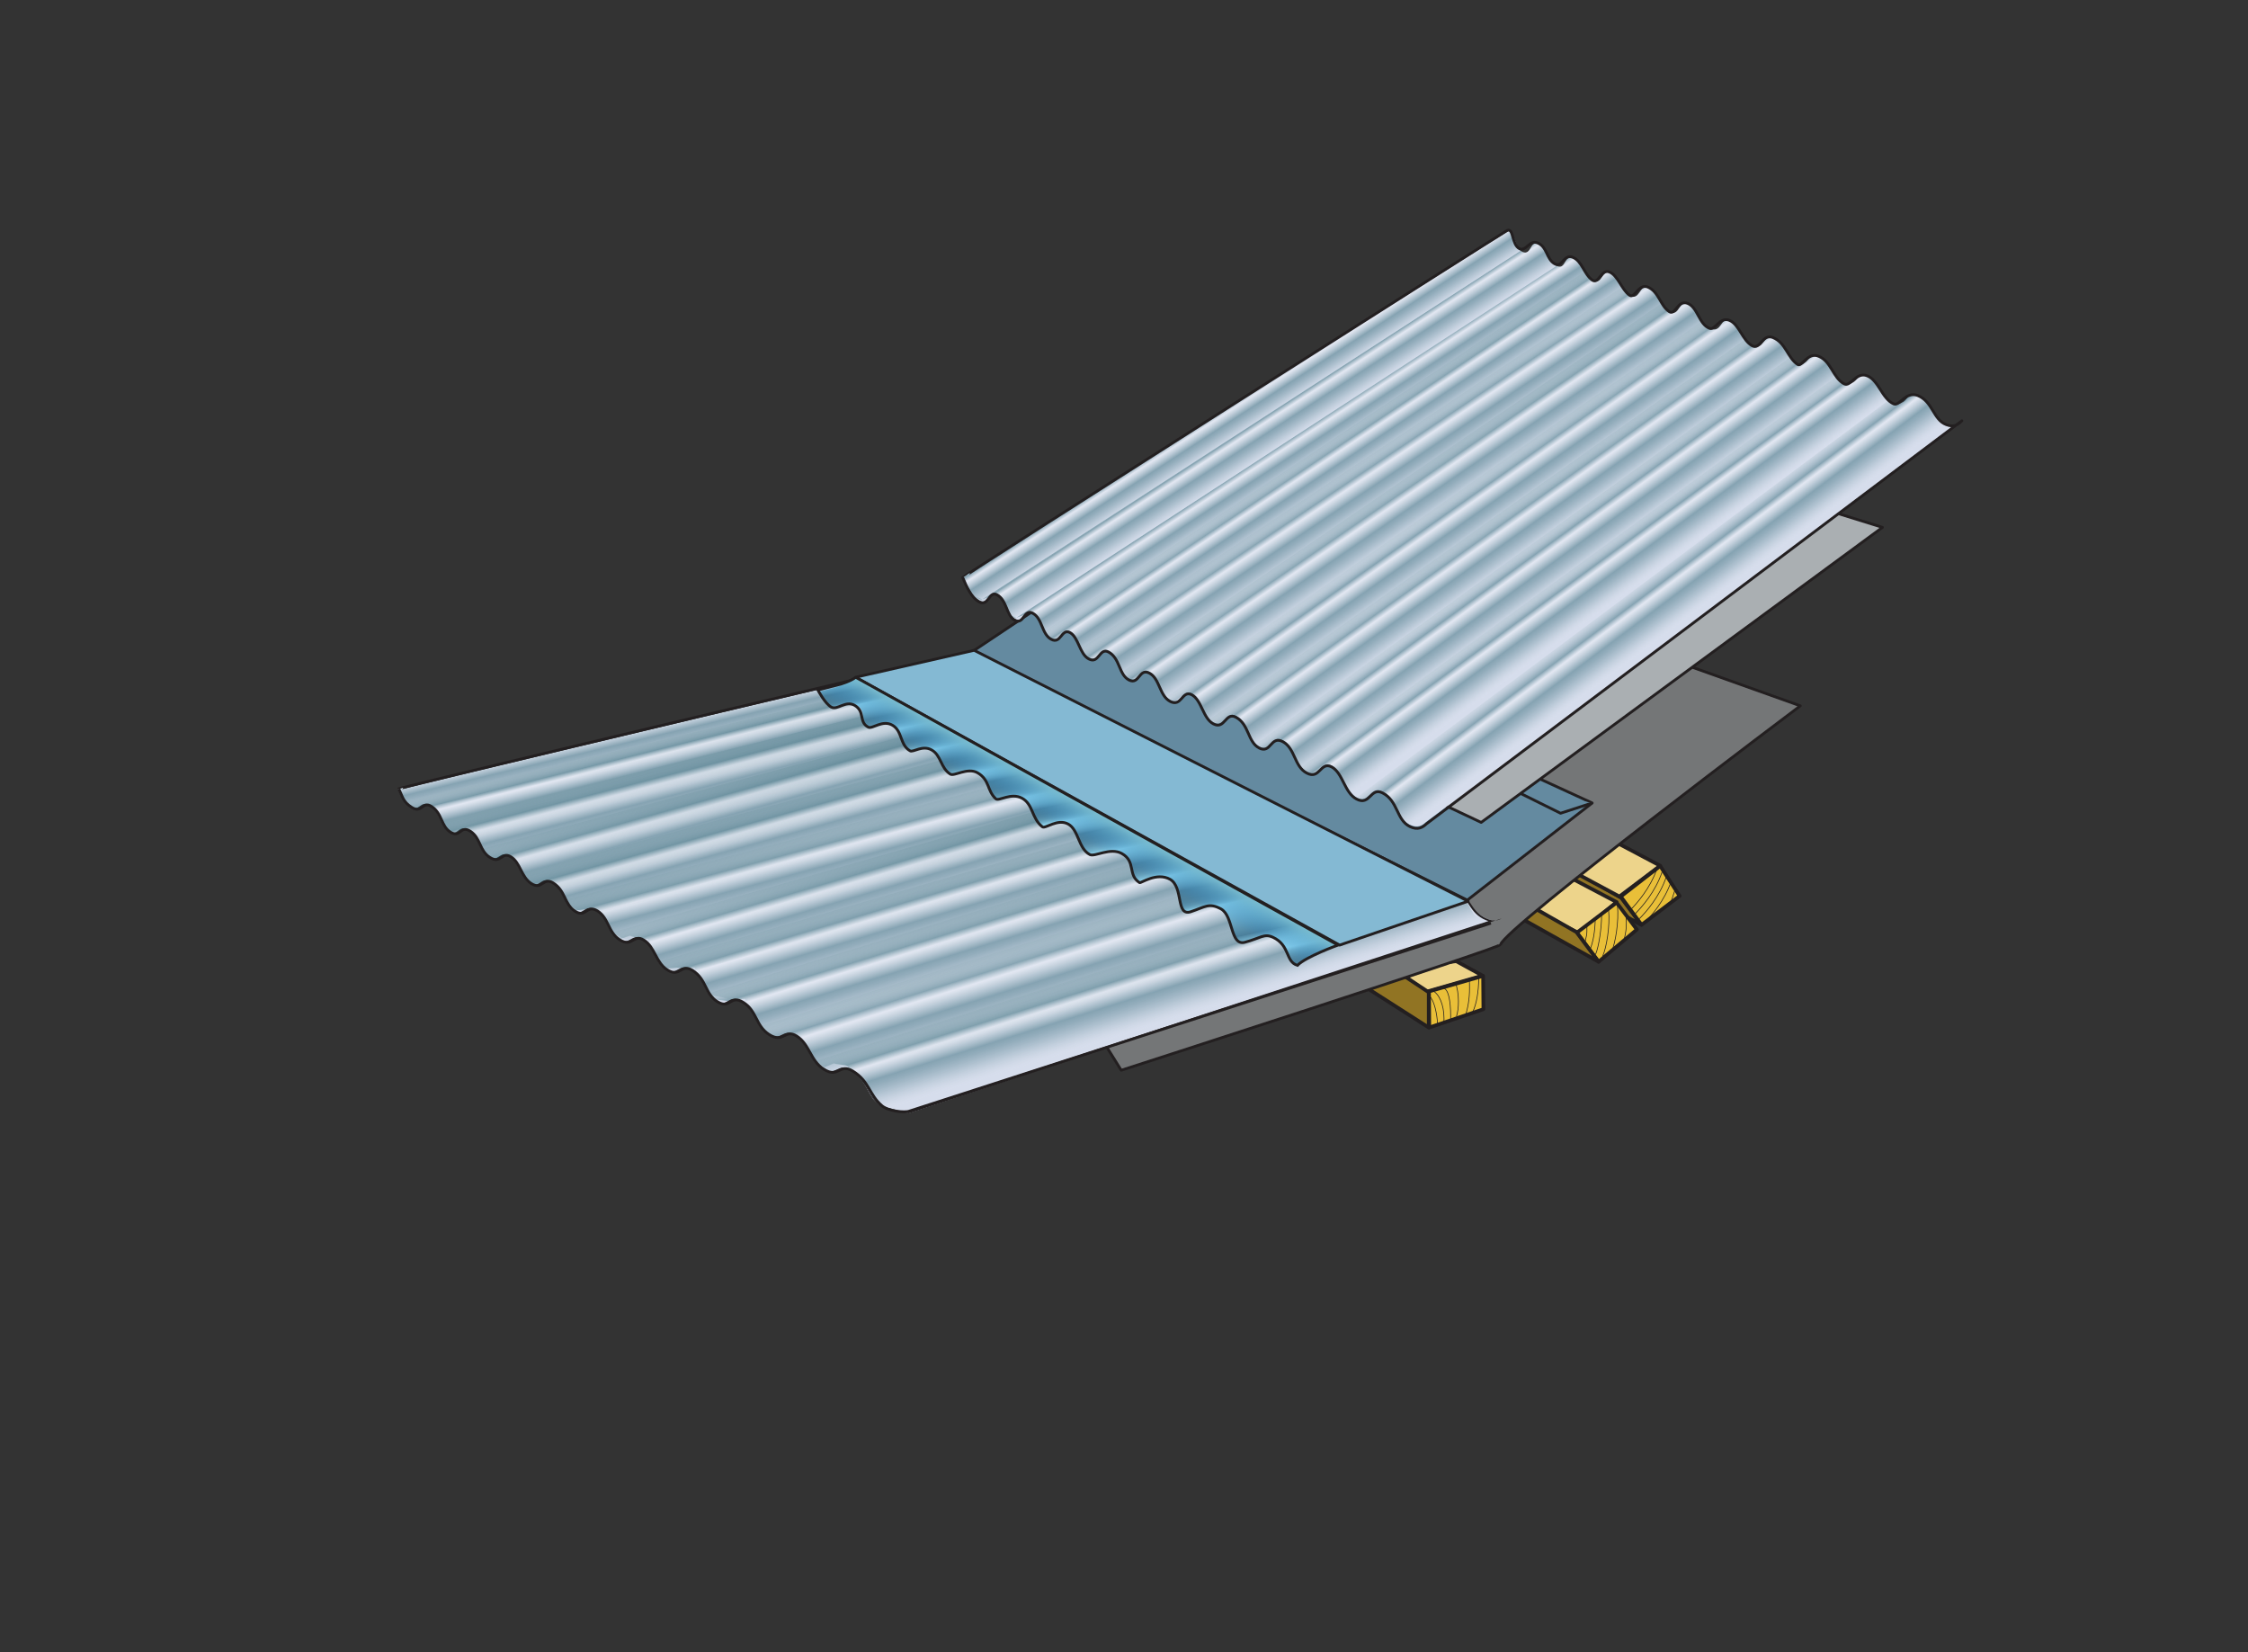
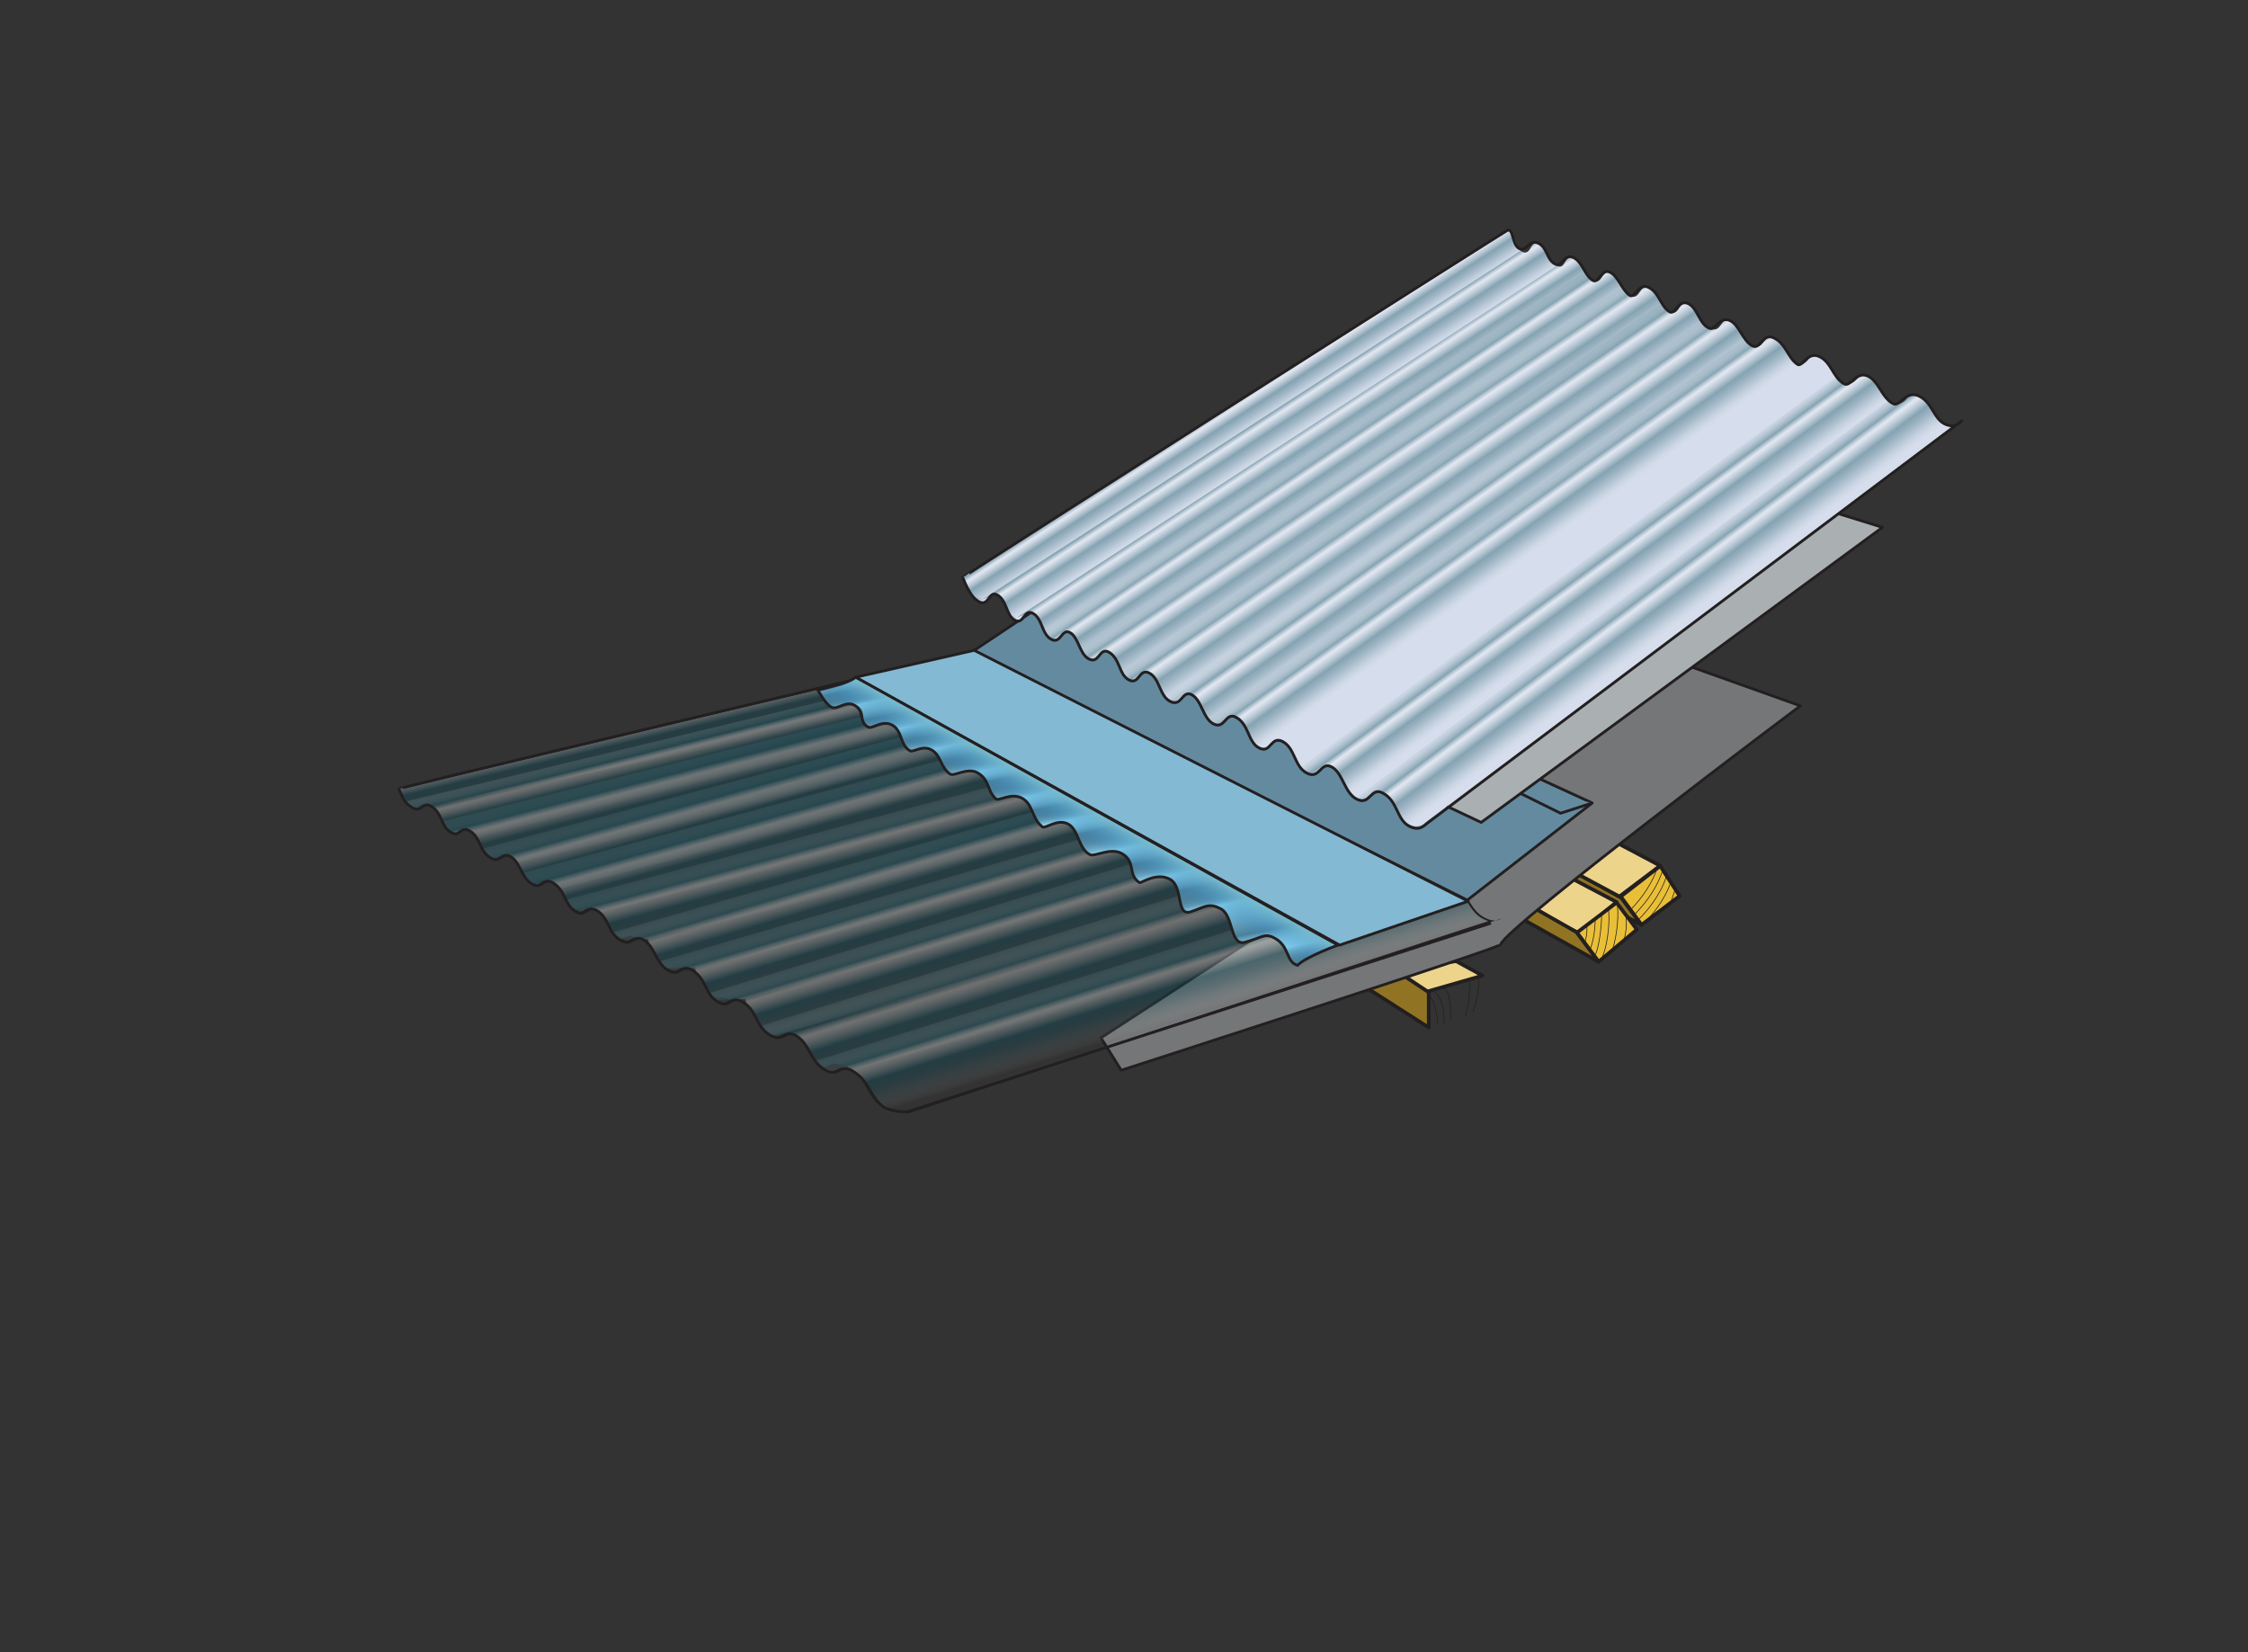
<svg xmlns="http://www.w3.org/2000/svg" xmlns:ns1="http://sodipodi.sourceforge.net/DTD/sodipodi-0.dtd" xmlns:ns2="http://www.inkscape.org/namespaces/inkscape" xmlns:xlink="http://www.w3.org/1999/xlink" version="1.1" x="0px" y="0px" viewBox="0 0 810 595.3" xml:space="preserve" id="svg1113" ns1:docname="Figure 2.svg" width="810" height="595.3" ns2:version="0.92.3 (2405546, 2018-03-11)">
  <rect x="0" y="0" width="810" height="595.3" fill="#333333" stroke="none" />
  <defs id="defs1117" />
  <ns1:namedview pagecolor="#ffffff" bordercolor="#666666" borderopacity="1" objecttolerance="10" gridtolerance="10" guidetolerance="10" ns2:pageopacity="0" ns2:pageshadow="2" ns2:window-width="1366" ns2:window-height="745" id="namedview1115" showgrid="false" ns2:zoom="0.68614411" ns2:cx="518.85725" ns2:cy="344.2097" ns2:window-x="-8" ns2:window-y="-8" ns2:window-maximized="1" ns2:current-layer="svg1113" />
  <style type="text/css" id="style2">
	.st0{fill:#917423;stroke:#231F20;stroke-width:1.322;stroke-linecap:square;stroke-linejoin:round;stroke-miterlimit:10;}
	.st1{fill:#EDD48B;stroke:#231F20;stroke-width:1.322;stroke-linejoin:round;stroke-miterlimit:10;}
	.st2{fill:#E9BF38;stroke:#231F20;stroke-width:1.322;stroke-linejoin:round;stroke-miterlimit:10;}
	.st3{fill:#917423;stroke:#231F20;stroke-width:1.322;stroke-linejoin:round;stroke-miterlimit:10;}
	.st4{fill:none;stroke:#231F20;stroke-width:0.25;stroke-miterlimit:10;}
	.st5{fill:#E9BF38;stroke:#231F20;stroke-width:1.322;stroke-miterlimit:10;}
	.st6{fill:#747677;stroke:#231F20;stroke-linejoin:round;stroke-miterlimit:10;}
	.st7{clip-path:url(#SVGID_2_);}
	.st8{fill:#D6DDEC;}
	.st9{fill:url(#SVGID_3_);stroke:url(#SVGID_4_);stroke-width:0.5;stroke-linejoin:bevel;stroke-miterlimit:10;}
	.st10{fill:url(#SVGID_5_);stroke:url(#SVGID_6_);stroke-width:0.5;stroke-linejoin:bevel;stroke-miterlimit:10;}
	.st11{fill:url(#SVGID_7_);stroke:url(#SVGID_8_);stroke-width:0.5;stroke-linejoin:bevel;stroke-miterlimit:10;}
	.st12{fill:url(#SVGID_9_);stroke:url(#SVGID_10_);stroke-width:0.5;stroke-linejoin:bevel;stroke-miterlimit:10;}
	.st13{fill:url(#SVGID_11_);stroke:url(#SVGID_12_);stroke-width:0.5;stroke-linejoin:bevel;stroke-miterlimit:10;}
	.st14{fill:url(#SVGID_13_);stroke:url(#SVGID_14_);stroke-width:0.5;stroke-linejoin:bevel;stroke-miterlimit:10;}
	.st15{fill:url(#SVGID_15_);stroke:url(#SVGID_16_);stroke-width:0.5;stroke-linejoin:bevel;stroke-miterlimit:10;}
	.st16{fill:url(#SVGID_17_);stroke:url(#SVGID_18_);stroke-width:0.5;stroke-linejoin:bevel;stroke-miterlimit:10;}
	.st17{fill:none;}
	.st18{fill:none;stroke:#231F20;stroke-linejoin:round;stroke-miterlimit:10;}
	.st19{fill:url(#SVGID_19_);stroke:url(#SVGID_20_);stroke-width:0.5;stroke-linejoin:bevel;stroke-miterlimit:10;}
	.st20{fill:url(#SVGID_21_);stroke:url(#SVGID_22_);stroke-width:0.5;stroke-linejoin:bevel;stroke-miterlimit:10;}
	.st21{fill:url(#SVGID_23_);stroke:url(#SVGID_24_);stroke-width:0.5;stroke-linejoin:bevel;stroke-miterlimit:10;}
	.st22{fill:#648AA0;stroke:#231F20;stroke-linejoin:round;stroke-miterlimit:10;}
	.st23{fill:#84B9D3;stroke:#231F20;stroke-linejoin:round;stroke-miterlimit:10;}
	.st24{fill:#AAAFB2;stroke:#231F20;stroke-linejoin:round;stroke-miterlimit:10;}
	.st25{clip-path:url(#SVGID_26_);fill:#D6DDEC;}
	
		.st26{clip-path:url(#SVGID_26_);fill:url(#SVGID_27_);stroke:url(#SVGID_28_);stroke-width:0.5;stroke-linejoin:bevel;stroke-miterlimit:10;}
	
		.st27{clip-path:url(#SVGID_26_);fill:url(#SVGID_29_);stroke:url(#SVGID_30_);stroke-width:0.5;stroke-linejoin:bevel;stroke-miterlimit:10;}
	
		.st28{clip-path:url(#SVGID_26_);fill:url(#SVGID_31_);stroke:url(#SVGID_32_);stroke-width:0.5;stroke-linejoin:bevel;stroke-miterlimit:10;}
	
		.st29{clip-path:url(#SVGID_26_);fill:url(#SVGID_33_);stroke:url(#SVGID_34_);stroke-width:0.5;stroke-linejoin:bevel;stroke-miterlimit:10;}
	
		.st30{clip-path:url(#SVGID_26_);fill:url(#SVGID_35_);stroke:url(#SVGID_36_);stroke-width:0.5;stroke-linejoin:bevel;stroke-miterlimit:10;}
	
		.st31{clip-path:url(#SVGID_26_);fill:url(#SVGID_37_);stroke:url(#SVGID_38_);stroke-width:0.5;stroke-linejoin:bevel;stroke-miterlimit:10;}
	
		.st32{clip-path:url(#SVGID_26_);fill:url(#SVGID_39_);stroke:url(#SVGID_40_);stroke-width:0.5;stroke-linejoin:bevel;stroke-miterlimit:10;}
	
		.st33{clip-path:url(#SVGID_26_);fill:url(#SVGID_41_);stroke:url(#SVGID_42_);stroke-width:0.5;stroke-linejoin:bevel;stroke-miterlimit:10;}
	
		.st34{clip-path:url(#SVGID_26_);fill:url(#SVGID_43_);stroke:url(#SVGID_44_);stroke-width:0.5;stroke-linejoin:bevel;stroke-miterlimit:10;}
	
		.st35{clip-path:url(#SVGID_26_);fill:url(#SVGID_45_);stroke:url(#SVGID_46_);stroke-width:0.5;stroke-linejoin:bevel;stroke-miterlimit:10;}
	
		.st36{clip-path:url(#SVGID_26_);fill:url(#SVGID_47_);stroke:url(#SVGID_48_);stroke-width:0.5;stroke-linejoin:bevel;stroke-miterlimit:10;}
	.st37{fill:url(#SVGID_49_);}
	.st38{fill:url(#SVGID_50_);stroke:#231F20;stroke-miterlimit:10;}
</style>
  <g id="g1702" transform="translate(0,4e-6)">
    <g id="Layer_6">
      <polygon style="fill:#917423;stroke:#231f20;stroke-width:1.322;stroke-linecap:square;stroke-linejoin:round;stroke-miterlimit:10" id="polygon4" points="568.5,314.5 584.2,323.5 591.4,333.2 562.5,317.5 " class="st0" />
      <polyline style="fill:#edd48b;stroke:#231f20;stroke-width:1.322;stroke-linejoin:round;stroke-miterlimit:10" id="polyline6" points="578,301.2 598.2,311.9 583.5,323 561.7,311.3 580.1,303  " class="st1" />
      <polyline style="fill:#edd48b;stroke:#231f20;stroke-width:1.322;stroke-linejoin:round;stroke-miterlimit:10" id="polyline8" points="524.7,346.3 534.2,351.5 514,357.3 501.5,349.2 524.7,346.3  " class="st1" />
-       <polygon style="fill:#e9bf38;stroke:#231f20;stroke-width:1.322;stroke-linejoin:round;stroke-miterlimit:10" id="polygon10" points="514.9,357.2 515,370.2 534.5,363.6 534.4,351.6 " class="st2" />
      <polygon style="fill:#e9bf38;stroke:#231f20;stroke-width:1.322;stroke-linejoin:round;stroke-miterlimit:10" id="polygon12" points="584,323 591.5,333.2 605.2,322.8 598.2,312 " class="st2" />
      <polygon style="fill:#917423;stroke:#231f20;stroke-width:1.322;stroke-linejoin:round;stroke-miterlimit:10" id="polygon14" points="503.8,350.2 514.8,357.5 514.8,370.2 489.8,354.2 " class="st3" />
      <polyline style="fill:#edd48b;stroke:#231f20;stroke-width:1.322;stroke-linejoin:round;stroke-miterlimit:10" id="polyline16" points="562,314.2 582.5,325 568.8,336.2 545.7,324.3 562.5,312.2  " class="st1" />
      <polygon style="fill:#e9bf38;stroke:#231f20;stroke-width:1.322;stroke-linejoin:round;stroke-miterlimit:10" id="polygon18" points="568.2,336 576,346.5 589.8,334.9 582.5,325.2 " class="st2" />
      <polygon style="fill:#917423;stroke:#231f20;stroke-width:1.322;stroke-linecap:square;stroke-linejoin:round;stroke-miterlimit:10" id="polygon20" points="552.2,326.8 568,335.8 576,346.5 546.2,329.8 " class="st0" />
      <path style="fill:none;stroke:#231f20;stroke-width:0.25;stroke-miterlimit:10" ns2:connector-curvature="0" id="path22" d="m 516.1,356.9 c 2.4,1 4.2,5.1 4.2,10 0,0.6 0,1.2 -0.1,1.8" class="st4" />
      <path style="fill:none;stroke:#231f20;stroke-width:0.25;stroke-miterlimit:10" ns2:connector-curvature="0" id="path24" d="m 519.9,356 c 2,0 2.8,4.8 2.8,9.9 0,0.6 0,1.3 -0.1,1.8" class="st4" />
-       <path style="fill:none;stroke:#231f20;stroke-width:0.25;stroke-miterlimit:10" ns2:connector-curvature="0" id="path26" d="m 524.4,354 c 0.7,1.9 1.1,4.2 1.1,6.8 0,2 -0.2,3.8 -0.7,5.4" class="st4" />
      <path style="fill:none;stroke:#231f20;stroke-width:0.25;stroke-miterlimit:10" ns2:connector-curvature="0" id="path28" d="m 529.4,352.8 c 0.1,1.2 0.1,2 0.1,3.3 0,3.8 -0.6,7.2 -1.5,9.8" class="st4" />
      <path style="fill:none;stroke:#231f20;stroke-width:0.25;stroke-miterlimit:10" ns2:connector-curvature="0" id="path30" d="m 532.8,352.5 c 0,4.8 -0.8,9.2 -2.1,12" class="st4" />
      <path style="fill:none;stroke:#231f20;stroke-width:0.25;stroke-miterlimit:10" ns2:connector-curvature="0" id="path32" d="m 515.1,358.9 c 1.6,1.5 2.7,6 2.9,10.3" class="st4" />
-       <path style="fill:#e9bf38;stroke:#231f20;stroke-width:1.322;stroke-miterlimit:10" ns2:connector-curvature="0" id="path34" d="M 588,354" class="st5" />
      <path style="fill:#e9bf38;stroke:#231f20;stroke-width:1.322;stroke-miterlimit:10" ns2:connector-curvature="0" id="path36" d="M 587.2,373" class="st5" />
      <path style="fill:none;stroke:#231f20;stroke-width:0.25;stroke-miterlimit:10" ns2:connector-curvature="0" id="path38" d="m 574.8,330.6 c 0,4.8 -0.8,9.2 -2.1,12" class="st4" />
      <path style="fill:none;stroke:#231f20;stroke-width:0.25;stroke-miterlimit:10" ns2:connector-curvature="0" id="path40" d="m 577.1,329.5 c 0,4.8 -1,11.6 -2.2,14.4" class="st4" />
      <path style="fill:none;stroke:#231f20;stroke-width:0.25;stroke-miterlimit:10" ns2:connector-curvature="0" id="path42" d="m 579.6,327.8 c 0.6,5.8 -0.8,13.8 -2.1,16.6" class="st4" />
      <path style="fill:none;stroke:#231f20;stroke-width:0.25;stroke-miterlimit:10" ns2:connector-curvature="0" id="path44" d="m 582.8,326.2 c 0.6,5.8 -0.8,13.8 -2.1,16.6" class="st4" />
      <path style="fill:none;stroke:#231f20;stroke-width:0.25;stroke-miterlimit:10" ns2:connector-curvature="0" id="path46" d="m 585.8,328.9 c 0.6,5.8 -0.2,7.6 -0.8,10.6" class="st4" />
      <path style="fill:none;stroke:#231f20;stroke-width:0.25;stroke-miterlimit:10" ns2:connector-curvature="0" id="path48" d="m 571.8,333.2 c 0,4.8 0,2.8 -0.7,6.3" class="st4" />
      <path style="fill:none;stroke:#231f20;stroke-width:0.25;stroke-miterlimit:10" ns2:connector-curvature="0" id="path50" d="m 600.4,315.9 c -2.4,7.2 -7.4,12.8 -9.7,15.1" class="st4" />
      <path style="fill:none;stroke:#231f20;stroke-width:0.25;stroke-miterlimit:10" ns2:connector-curvature="0" id="path52" d="m 598.9,314.1 c -2.4,7.2 -7.4,12.8 -9.7,15.1" class="st4" />
      <path style="fill:none;stroke:#231f20;stroke-width:0.25;stroke-miterlimit:10" ns2:connector-curvature="0" id="path54" d="m 597.1,312.8 c -2.4,7.2 -7.4,12.8 -9.7,15.1" class="st4" />
      <path style="fill:none;stroke:#231f20;stroke-width:0.25;stroke-miterlimit:10" ns2:connector-curvature="0" id="path56" d="m 602.2,317.4 c -2.4,7.2 -7.4,12.8 -9.7,15.1" class="st4" />
      <path style="fill:none;stroke:#231f20;stroke-width:0.25;stroke-miterlimit:10" ns2:connector-curvature="0" id="path58" d="m 603.8,319.8 c -2.4,7.2 -1.3,4.7 -3.6,7.1" class="st4" />
    </g>
    <g id="Layer_5">
      <path style="fill:#747677;stroke:#231f20;stroke-linejoin:round;stroke-miterlimit:10" ns2:connector-curvature="0" id="path61" d="m 648.7,254.3 c 0,0 -106.5,80 -108,86 -0.3,1.3 -136.7,45.3 -136.7,45.3 L 396.7,373.9 605,238.7 Z" class="st6" />
    </g>
    <g id="Layer_2">
      <g id="g476">
        <defs id="defs65">
          <path ns2:connector-curvature="0" d="m 317.5,398.5 c -5.4,-3.2 -4.4,-8.7 -10.5,-12.5 -4.9,-3 -5.1,2.8 -10.5,-0.7 -4.8,-3 -5.1,-9 -9.7,-11.9 -4.4,-2.8 -4.7,2.8 -10,-0.6 -4.9,-3.2 -4.3,-8.4 -9.2,-11.5 -4.8,-3.1 -4.7,2.6 -9.4,-0.3 -4.6,-2.9 -3.8,-8 -9,-11.3 -4.2,-2.6 -4.4,2.8 -9.1,-0.2 -4.1,-2.6 -4.4,-8.2 -8.4,-10.7 -3.8,-2.4 -4.1,2.8 -8.7,-0.1 -4.3,-2.8 -3.9,-7.8 -8,-10.4 -4,-2.5 -4.1,2.7 -8.1,0.1 -4,-2.6 -3.3,-7.3 -7.9,-10.2 -3.7,-2.3 -3.9,2.8 -7.9,0.2 -3.6,-2.3 -3.9,-7.5 -7.3,-9.6 -3.4,-2.1 -3.6,2.8 -7.6,0.2 -3.8,-2.4 -3.3,-7 -7,-9.4 -3.7,-2.4 -3.6,2.6 -7.2,0.3 -3.5,-2.2 -2.9,-6.8 -6.9,-9.3 -3.2,-2 -3.4,2.7 -7,0.4 -3.2,-2 -3.3,-3.8 -4.7,-6.7 -0.2,-0.4 217.8,-52.1 218.9,-52.2 2.5,-0.2 2,5.3 5.2,7 3.5,1.9 3.1,-2.7 6.3,-1 4,2.2 3.9,6.6 7.4,8.5 3.5,1.9 2.9,-2.9 6.5,-0.9 3.7,2 3.8,6.5 7.5,8.6 4,2.2 3.6,-2.6 6.9,-0.8 3.4,1.8 4.3,6.9 7.8,8.8 4,2.2 3.6,-2.7 7.2,-0.8 4.5,2.5 4.5,7.2 8.4,9.3 4,2.2 3.4,-2.8 7.4,-0.7 4,2.2 4.3,7.1 8.6,9.5 4.6,2.6 4.2,-2.6 8,-0.5 3.9,2.1 4.8,7.5 8.9,9.7 4.6,2.5 4.1,-2.7 8.3,-0.5 5.2,2.8 5.1,7.8 9.6,10.3 4.6,2.5 3.8,-3 8.6,-0.4 4.9,2.7 4.9,7.8 9.8,10.5 5.2,2.9 4.8,-2.6 9.2,-0.2 4.5,2.4 5.6,8.2 10.3,10.8 5.3,2.9 4.8,-2.7 9.6,-0.1 6,3.3 5.8,8.6 11.1,11.4 3.1,1.6 4.8,1.1 6.2,0.3 l -213.6,70.2" id="SVGID_1_" />
        </defs>
        <clipPath id="SVGID_2_">
          <use height="100%" width="100%" y="0" x="0" id="use67" style="overflow:visible" xlink:href="#SVGID_1_" />
        </clipPath>
        <g id="g474" clip-path="url(#SVGID_2_)" class="st7">
          <g id="g364">
-             <path style="fill:#d6ddec" ns2:connector-curvature="0" id="path70" d="m 326.7,401.3 c -1.6,0.7 -6.2,-1.1 -9.4,-3 -5.4,-3.2 -4.4,-8.7 -10.5,-12.5 -4.9,-3 -5.1,2.8 -10.5,-0.7 -4.8,-3 -5.1,-9 -9.7,-11.9 -4.4,-2.8 -4.7,2.8 -10,-0.6 -4.9,-3.2 -4.3,-8.4 -9.2,-11.5 -4.8,-3.1 -4.7,2.6 -9.4,-0.3 -4.6,-2.9 -3.8,-8 -9,-11.3 -4.2,-2.6 -4.4,2.8 -9.1,-0.2 -4.1,-2.6 -4.4,-8.2 -8.4,-10.7 -3.8,-2.4 -4.1,2.8 -8.7,-0.1 -4.3,-2.8 -3.9,-7.8 -8,-10.4 -4,-2.5 -4.1,2.7 -8.1,0.1 -4,-2.6 -3.3,-7.3 -7.9,-10.2 -3.7,-2.3 -3.9,2.8 -7.9,0.2 -3.6,-2.3 -3.9,-7.5 -7.3,-9.6 -3.4,-2.1 -3.6,2.8 -7.6,0.2 -3.8,-2.4 -3.3,-7 -7,-9.4 -3.7,-2.4 -3.6,2.6 -7.2,0.3 -3.5,-2.2 -2.9,-6.8 -6.9,-9.3 -3.2,-2 -3.4,2.7 -7,0.4 -3.2,-2 -5,-5.9 -6.4,-8.8 -0.2,-0.4 219,-50.5 220,-50.6 2.5,-0.2 2.6,5.8 5.7,7.5 3.5,1.9 3.1,-2.7 6.3,-1 4,2.2 3.9,6.6 7.4,8.5 3.5,1.9 2.9,-2.9 6.5,-0.9 3.7,2 3.8,6.5 7.5,8.6 4,2.2 3.6,-2.6 6.9,-0.8 3.4,1.8 4.3,6.9 7.8,8.8 4,2.2 3.6,-2.7 7.2,-0.8 4.5,2.5 4.5,7.2 8.4,9.3 4,2.2 3.4,-2.8 7.4,-0.7 4,2.2 4.3,7.1 8.6,9.5 4.6,2.6 4.2,-2.6 8,-0.5 3.9,2.1 4.8,7.5 8.9,9.7 4.6,2.5 4.1,-2.7 8.3,-0.5 5.2,2.8 5.1,7.8 9.6,10.3 4.6,2.5 3.8,-3 8.6,-0.4 4.9,2.7 4.9,7.8 9.8,10.5 5.2,2.9 4.8,-2.6 9.2,-0.2 4.5,2.4 5.6,8.2 10.3,10.8 5.3,2.9 4.8,-2.7 9.6,-0.1 6,3.3 5.8,8.6 11.1,11.4 3.1,1.6 4.8,1.1 6.2,0.3 z" class="st8" />
            <linearGradient gradientTransform="matrix(1.097,0.319,-0.048,0.898,27.508,-73.231)" y2="364.131" x2="381.701" y1="326.867" x1="353.753" gradientUnits="userSpaceOnUse" id="SVGID_3_">
              <stop id="stop72" style="stop-color:#FFFFFF;stop-opacity:0" offset="0.244" />
              <stop id="stop74" style="stop-color:#0C4C5B;stop-opacity:0.4" offset="0.408" />
              <stop id="stop76" style="stop-color:#FFFFFF;stop-opacity:0.3" offset="0.459" />
              <stop id="stop78" style="stop-color:#779AA3;stop-opacity:0.355" offset="0.52" />
              <stop id="stop80" style="stop-color:#0C4C5B;stop-opacity:0.4" offset="0.57" />
              <stop id="stop82" style="stop-color:#0F4E5D;stop-opacity:0.336" offset="0.609" />
              <stop id="stop84" style="stop-color:#1A5664;stop-opacity:0.283" offset="0.641" />
              <stop id="stop86" style="stop-color:#2B6370;stop-opacity:0.234" offset="0.671" />
              <stop id="stop88" style="stop-color:#437580;stop-opacity:0.187" offset="0.699" />
              <stop id="stop90" style="stop-color:#638C95;stop-opacity:0.142" offset="0.726" />
              <stop id="stop92" style="stop-color:#89A8AF;stop-opacity:9.847564e-02" offset="0.753" />
              <stop id="stop94" style="stop-color:#B7CACE;stop-opacity:5.566904e-02" offset="0.779" />
              <stop id="stop96" style="stop-color:#EBF0F1;stop-opacity:1.469839e-02" offset="0.804" />
              <stop id="stop98" style="stop-color:#FFFFFF;stop-opacity:0" offset="0.813" />
            </linearGradient>
            <linearGradient gradientTransform="matrix(1.097,0.319,-0.048,0.898,27.508,-73.231)" y2="348.544" x2="480.279" y1="348.544" x1="260.765" gradientUnits="userSpaceOnUse" id="SVGID_4_">
              <stop id="stop101" style="stop-color:#FFFFFF;stop-opacity:0" offset="0.245" />
              <stop id="stop103" style="stop-color:#FFFFFF;stop-opacity:0" offset="0.819" />
            </linearGradient>
            <path style="fill:url(#SVGID_3_);stroke:url(#SVGID_4_);stroke-width:0.5;stroke-linejoin:bevel;stroke-miterlimit:10" ns2:connector-curvature="0" id="path106" d="m 512.2,313.5 -218,68.6 c -1.2,0.6 0.9,0.9 2.9,2.4 l 3.4,-1.4 c 0.5,0.4 4.5,0.5 4.8,1 l 3.2,3.8 c 0.3,0.5 0.6,0.9 1.1,1.3 l 3.6,2.9 c 1.2,1 -1,5.8 4.2,8.6 l 223.1,-66.1 -6.2,-3.4 c -1.2,-0.2 -2.4,-0.8 -3.2,-1.7 l -3.1,-5.3 c -0.1,-0.2 -0.1,-0.8 -0.2,-0.9 l -7.8,-5 z" class="st9" />
            <linearGradient gradientTransform="matrix(1.1,0.317,-0.051,0.895,27.4,-71.647)" y2="363.092" x2="361.473" y1="321.796" x1="330.501" gradientUnits="userSpaceOnUse" id="SVGID_5_">
              <stop id="stop108" style="stop-color:#FFFFFF;stop-opacity:0" offset="0.244" />
              <stop id="stop110" style="stop-color:#0C4C5B;stop-opacity:0.4" offset="0.408" />
              <stop id="stop112" style="stop-color:#FFFFFF;stop-opacity:0.3" offset="0.459" />
              <stop id="stop114" style="stop-color:#779AA3;stop-opacity:0.355" offset="0.52" />
              <stop id="stop116" style="stop-color:#0C4C5B;stop-opacity:0.4" offset="0.57" />
              <stop id="stop118" style="stop-color:#0F4E5D;stop-opacity:0.336" offset="0.609" />
              <stop id="stop120" style="stop-color:#1A5664;stop-opacity:0.283" offset="0.641" />
              <stop id="stop122" style="stop-color:#2B6370;stop-opacity:0.234" offset="0.671" />
              <stop id="stop124" style="stop-color:#437580;stop-opacity:0.187" offset="0.699" />
              <stop id="stop126" style="stop-color:#638C95;stop-opacity:0.142" offset="0.726" />
              <stop id="stop128" style="stop-color:#89A8AF;stop-opacity:9.847564e-02" offset="0.753" />
              <stop id="stop130" style="stop-color:#B7CACE;stop-opacity:5.566904e-02" offset="0.779" />
              <stop id="stop132" style="stop-color:#EBF0F1;stop-opacity:1.469839e-02" offset="0.804" />
              <stop id="stop134" style="stop-color:#FFFFFF;stop-opacity:0" offset="0.813" />
            </linearGradient>
            <linearGradient gradientTransform="matrix(1.1,0.317,-0.051,0.895,27.4,-71.647)" y2="344.606" x2="459.807" y1="344.606" x1="238.28" gradientUnits="userSpaceOnUse" id="SVGID_6_">
              <stop id="stop137" style="stop-color:#FFFFFF;stop-opacity:0" offset="0.245" />
              <stop id="stop139" style="stop-color:#FFFFFF;stop-opacity:0" offset="0.819" />
            </linearGradient>
            <path style="fill:url(#SVGID_5_);stroke:url(#SVGID_6_);stroke-width:0.5;stroke-linejoin:bevel;stroke-miterlimit:10" ns2:connector-curvature="0" id="path142" d="m 487.8,303 -218.4,68.1 c -1.2,0.6 0.9,0.9 2.9,2.4 l 1.7,0.7 c 0.5,0.4 8.1,-1.5 8.3,-1 l 1.3,3.7 c 0.3,0.5 0.6,0.9 1.1,1.3 l 3.6,2.8 c 1.2,0.9 -2,2.6 5.2,8.4 l 225.1,-63.1 -8.2,-6.5 c -1.2,-0.2 -2.4,-0.8 -3.2,-1.7 l -3.1,-5.2 c -0.1,-0.2 -0.1,-0.8 -0.2,-0.9 l -7.8,-5 z" class="st10" />
            <linearGradient gradientTransform="matrix(1.099,0.322,-0.056,0.893,29.154,-72.756)" y2="349.986" x2="346.506" y1="313.181" x1="318.903" gradientUnits="userSpaceOnUse" id="SVGID_7_">
              <stop id="stop144" style="stop-color:#FFFFFF;stop-opacity:0" offset="0.244" />
              <stop id="stop146" style="stop-color:#0C4C5B;stop-opacity:0.4" offset="0.408" />
              <stop id="stop148" style="stop-color:#FFFFFF;stop-opacity:0.3" offset="0.459" />
              <stop id="stop150" style="stop-color:#779AA3;stop-opacity:0.355" offset="0.52" />
              <stop id="stop152" style="stop-color:#0C4C5B;stop-opacity:0.4" offset="0.57" />
              <stop id="stop154" style="stop-color:#0F4E5D;stop-opacity:0.336" offset="0.609" />
              <stop id="stop156" style="stop-color:#1A5664;stop-opacity:0.283" offset="0.641" />
              <stop id="stop158" style="stop-color:#2B6370;stop-opacity:0.234" offset="0.671" />
              <stop id="stop160" style="stop-color:#437580;stop-opacity:0.187" offset="0.699" />
              <stop id="stop162" style="stop-color:#638C95;stop-opacity:0.142" offset="0.726" />
              <stop id="stop164" style="stop-color:#89A8AF;stop-opacity:9.847564e-02" offset="0.753" />
              <stop id="stop166" style="stop-color:#B7CACE;stop-opacity:5.566904e-02" offset="0.779" />
              <stop id="stop168" style="stop-color:#EBF0F1;stop-opacity:1.469839e-02" offset="0.804" />
              <stop id="stop170" style="stop-color:#FFFFFF;stop-opacity:0" offset="0.813" />
            </linearGradient>
            <linearGradient gradientTransform="matrix(1.099,0.322,-0.056,0.893,29.154,-72.756)" y2="332.506" x2="445.228" y1="332.506" x1="225.641" gradientUnits="userSpaceOnUse" id="SVGID_8_">
              <stop id="stop173" style="stop-color:#FFFFFF;stop-opacity:0" offset="0.245" />
              <stop id="stop175" style="stop-color:#FFFFFF;stop-opacity:0" offset="0.819" />
            </linearGradient>
            <path style="fill:url(#SVGID_7_);stroke:url(#SVGID_8_);stroke-width:0.5;stroke-linejoin:bevel;stroke-miterlimit:10" ns2:connector-curvature="0" id="path178" d="m 476.8,290 -221.3,67.8 c -1.2,0.6 0.9,0.9 2.9,2.4 l 3.5,0.4 c 0.5,0.4 6.3,-1.1 6.6,-0.6 l 1.3,3.7 c 0.2,0.5 0.6,0.9 1.1,1.3 l 0.1,4 c 1.2,1 2,1.4 7.2,4.2 l 225.3,-62 -6.2,-3.4 c -1.2,-0.2 -2.4,-0.8 -3.2,-1.7 l -3,-5.2 c -0.1,-0.2 -0.1,-0.8 -0.2,-0.9 l -7.8,-5 z" class="st11" />
            <linearGradient gradientTransform="matrix(1.099,0.328,-0.064,0.89,33.397,-71.408)" y2="341.793" x2="328.7" y1="305.491" x1="301.473" gradientUnits="userSpaceOnUse" id="SVGID_9_">
              <stop id="stop180" style="stop-color:#FFFFFF;stop-opacity:0" offset="0.244" />
              <stop id="stop182" style="stop-color:#0C4C5B;stop-opacity:0.4" offset="0.408" />
              <stop id="stop184" style="stop-color:#FFFFFF;stop-opacity:0.3" offset="0.459" />
              <stop id="stop186" style="stop-color:#779AA3;stop-opacity:0.355" offset="0.52" />
              <stop id="stop188" style="stop-color:#0C4C5B;stop-opacity:0.4" offset="0.57" />
              <stop id="stop190" style="stop-color:#0F4E5D;stop-opacity:0.336" offset="0.609" />
              <stop id="stop192" style="stop-color:#1A5664;stop-opacity:0.283" offset="0.641" />
              <stop id="stop194" style="stop-color:#2B6370;stop-opacity:0.234" offset="0.671" />
              <stop id="stop196" style="stop-color:#437580;stop-opacity:0.187" offset="0.699" />
              <stop id="stop198" style="stop-color:#638C95;stop-opacity:0.142" offset="0.726" />
              <stop id="stop200" style="stop-color:#89A8AF;stop-opacity:9.847564e-02" offset="0.753" />
              <stop id="stop202" style="stop-color:#B7CACE;stop-opacity:5.566904e-02" offset="0.779" />
              <stop id="stop204" style="stop-color:#EBF0F1;stop-opacity:1.469839e-02" offset="0.804" />
              <stop id="stop206" style="stop-color:#FFFFFF;stop-opacity:0" offset="0.813" />
            </linearGradient>
            <linearGradient gradientTransform="matrix(1.099,0.328,-0.064,0.89,33.397,-71.408)" y2="324.177" x2="427.53" y1="324.177" x1="207.902" gradientUnits="userSpaceOnUse" id="SVGID_10_">
              <stop id="stop209" style="stop-color:#FFFFFF;stop-opacity:0" offset="0.245" />
              <stop id="stop211" style="stop-color:#FFFFFF;stop-opacity:0" offset="0.819" />
            </linearGradient>
            <path style="fill:url(#SVGID_9_);stroke:url(#SVGID_10_);stroke-width:0.5;stroke-linejoin:bevel;stroke-miterlimit:10" ns2:connector-curvature="0" id="path214" d="m 460.8,281.5 -223.4,64.9 c -1.3,0.6 0.9,0.9 2.9,2.5 l 3.7,-0.3 c 0.5,0.4 6.2,-0.3 6.4,0.2 l 1.3,3.7 c 0.2,0.5 0.6,0.9 1.1,1.3 l 0.4,4.4 c 1.2,1 6,-0.2 11.2,2.7 l 222.1,-59.4 -6.2,-3.5 c -1.2,-0.2 -2.4,-0.8 -3.2,-1.7 l -3,-5.2 c -0.1,-0.2 -0.1,-0.7 -0.2,-0.9 l -7.8,-5 z" class="st12" />
            <linearGradient gradientTransform="matrix(1.1,0.328,-0.067,0.889,33.582,-71.157)" y2="335.897" x2="313.434" y1="299.707" x1="286.292" gradientUnits="userSpaceOnUse" id="SVGID_11_">
              <stop id="stop216" style="stop-color:#FFFFFF;stop-opacity:0" offset="0.244" />
              <stop id="stop218" style="stop-color:#0C4C5B;stop-opacity:0.4" offset="0.408" />
              <stop id="stop220" style="stop-color:#FFFFFF;stop-opacity:0.3" offset="0.459" />
              <stop id="stop222" style="stop-color:#779AA3;stop-opacity:0.355" offset="0.52" />
              <stop id="stop224" style="stop-color:#0C4C5B;stop-opacity:0.4" offset="0.57" />
              <stop id="stop226" style="stop-color:#0F4E5D;stop-opacity:0.336" offset="0.609" />
              <stop id="stop228" style="stop-color:#1A5664;stop-opacity:0.283" offset="0.641" />
              <stop id="stop230" style="stop-color:#2B6370;stop-opacity:0.234" offset="0.671" />
              <stop id="stop232" style="stop-color:#437580;stop-opacity:0.187" offset="0.699" />
              <stop id="stop234" style="stop-color:#638C95;stop-opacity:0.142" offset="0.726" />
              <stop id="stop236" style="stop-color:#89A8AF;stop-opacity:9.847564e-02" offset="0.753" />
              <stop id="stop238" style="stop-color:#B7CACE;stop-opacity:5.566904e-02" offset="0.779" />
              <stop id="stop240" style="stop-color:#EBF0F1;stop-opacity:1.469839e-02" offset="0.804" />
              <stop id="stop242" style="stop-color:#FFFFFF;stop-opacity:0" offset="0.813" />
            </linearGradient>
            <linearGradient gradientTransform="matrix(1.1,0.328,-0.067,0.889,33.582,-71.157)" y2="318.912" x2="412.308" y1="318.912" x1="192.66" gradientUnits="userSpaceOnUse" id="SVGID_12_">
              <stop id="stop245" style="stop-color:#FFFFFF;stop-opacity:0" offset="0.245" />
              <stop id="stop247" style="stop-color:#FFFFFF;stop-opacity:0" offset="0.819" />
            </linearGradient>
            <path style="fill:url(#SVGID_11_);stroke:url(#SVGID_12_);stroke-width:0.5;stroke-linejoin:bevel;stroke-miterlimit:10" ns2:connector-curvature="0" id="path250" d="M 443,272.2 220.4,336 c -1.3,0.6 0.9,0.9 2.9,2.4 l 3.7,-1.3 c 0.5,0.4 4.6,1.2 6.4,1.2 l 1.2,3.6 c 0.2,0.5 0.6,0.9 1.1,1.3 l 0.8,3.7 c 1.2,1 3.4,2.2 10.8,3.4 l 222.7,-59.2 -6.2,-3.5 c -1.2,-0.2 -2.4,-0.8 -3.2,-1.7 l -3,-5.2 c -0.1,-0.2 -0.1,-0.7 -0.2,-0.9 l -7.7,-5 z" class="st13" />
            <linearGradient gradientTransform="matrix(1.096,0.351,-0.09,0.884,39.31,-80.519)" y2="336.425" x2="299.454" y1="300.518" x1="272.523" gradientUnits="userSpaceOnUse" id="SVGID_13_">
              <stop id="stop252" style="stop-color:#FFFFFF;stop-opacity:0" offset="0.244" />
              <stop id="stop254" style="stop-color:#0C4C5B;stop-opacity:0.4" offset="0.408" />
              <stop id="stop256" style="stop-color:#FFFFFF;stop-opacity:0.3" offset="0.459" />
              <stop id="stop258" style="stop-color:#779AA3;stop-opacity:0.355" offset="0.52" />
              <stop id="stop260" style="stop-color:#0C4C5B;stop-opacity:0.4" offset="0.57" />
              <stop id="stop262" style="stop-color:#0F4E5D;stop-opacity:0.336" offset="0.609" />
              <stop id="stop264" style="stop-color:#1A5664;stop-opacity:0.283" offset="0.641" />
              <stop id="stop266" style="stop-color:#2B6370;stop-opacity:0.234" offset="0.671" />
              <stop id="stop268" style="stop-color:#437580;stop-opacity:0.187" offset="0.699" />
              <stop id="stop270" style="stop-color:#638C95;stop-opacity:0.142" offset="0.726" />
              <stop id="stop272" style="stop-color:#89A8AF;stop-opacity:9.847564e-02" offset="0.753" />
              <stop id="stop274" style="stop-color:#B7CACE;stop-opacity:5.566904e-02" offset="0.779" />
              <stop id="stop276" style="stop-color:#EBF0F1;stop-opacity:1.469839e-02" offset="0.804" />
              <stop id="stop278" style="stop-color:#FFFFFF;stop-opacity:0" offset="0.813" />
            </linearGradient>
            <linearGradient gradientTransform="matrix(1.096,0.351,-0.09,0.884,39.31,-80.519)" y2="318.126" x2="398.435" y1="318.126" x1="178.743" gradientUnits="userSpaceOnUse" id="SVGID_14_">
              <stop id="stop281" style="stop-color:#FFFFFF;stop-opacity:0" offset="0.245" />
              <stop id="stop283" style="stop-color:#FFFFFF;stop-opacity:0" offset="0.819" />
            </linearGradient>
            <path style="fill:url(#SVGID_13_);stroke:url(#SVGID_14_);stroke-width:0.5;stroke-linejoin:bevel;stroke-miterlimit:10" ns2:connector-curvature="0" id="path286" d="M 427.8,264.5 201,324.9 c -1.3,0.5 0.8,0.9 2.8,2.5 l 0.7,0.8 c 0.5,0.4 9.2,-1.2 9.5,-0.7 l 1.1,3.7 c 0.2,0.5 0.6,1 1.1,1.4 l 3.5,2.9 c 1.2,1 2.8,1.4 8,4.3 l 225.1,-54.3 -6.1,-3.6 c -1.2,-0.2 -2.4,-0.9 -3.2,-1.8 l -2.8,-5.3 c -0.1,-0.2 0,-0.7 -0.2,-0.9 l -7.6,-5.2 z" class="st14" />
            <linearGradient gradientTransform="matrix(1.102,0.338,-0.083,0.882,32.061,-80.232)" y2="332.824" x2="288.027" y1="297.171" x1="261.287" gradientUnits="userSpaceOnUse" id="SVGID_15_">
              <stop id="stop288" style="stop-color:#FFFFFF;stop-opacity:0" offset="0.244" />
              <stop id="stop290" style="stop-color:#0C4C5B;stop-opacity:0.4" offset="0.408" />
              <stop id="stop292" style="stop-color:#FFFFFF;stop-opacity:0.3" offset="0.459" />
              <stop id="stop294" style="stop-color:#779AA3;stop-opacity:0.355" offset="0.52" />
              <stop id="stop296" style="stop-color:#0C4C5B;stop-opacity:0.4" offset="0.57" />
              <stop id="stop298" style="stop-color:#0F4E5D;stop-opacity:0.336" offset="0.609" />
              <stop id="stop300" style="stop-color:#1A5664;stop-opacity:0.283" offset="0.641" />
              <stop id="stop302" style="stop-color:#2B6370;stop-opacity:0.234" offset="0.671" />
              <stop id="stop304" style="stop-color:#437580;stop-opacity:0.187" offset="0.699" />
              <stop id="stop306" style="stop-color:#638C95;stop-opacity:0.142" offset="0.726" />
              <stop id="stop308" style="stop-color:#89A8AF;stop-opacity:9.847564e-02" offset="0.753" />
              <stop id="stop310" style="stop-color:#B7CACE;stop-opacity:5.566904e-02" offset="0.779" />
              <stop id="stop312" style="stop-color:#EBF0F1;stop-opacity:1.469839e-02" offset="0.804" />
              <stop id="stop314" style="stop-color:#FFFFFF;stop-opacity:0" offset="0.813" />
            </linearGradient>
            <linearGradient gradientTransform="matrix(1.102,0.338,-0.083,0.882,32.061,-80.232)" y2="315.107" x2="387.102" y1="315.107" x1="167.377" gradientUnits="userSpaceOnUse" id="SVGID_16_">
              <stop id="stop317" style="stop-color:#FFFFFF;stop-opacity:0" offset="0.245" />
              <stop id="stop319" style="stop-color:#FFFFFF;stop-opacity:0" offset="0.819" />
            </linearGradient>
            <path style="fill:url(#SVGID_15_);stroke:url(#SVGID_16_);stroke-width:0.5;stroke-linejoin:bevel;stroke-miterlimit:10" ns2:connector-curvature="0" id="path322" d="m 413.7,253.7 -228.6,61.6 c -1.3,0.5 0.9,0.9 2.9,2.5 l 0.8,0.4 c 0.5,0.4 4.9,1.3 5.1,1.8 l 5.5,1.4 c 0.2,0.5 0.6,0.9 1.1,1.3 l 3.6,2.9 c 1.2,1 2.8,1.4 8,4.2 l 225.4,-56.8 -6.2,-3.5 c -1.2,-0.2 -2.4,-0.8 -3.2,-1.7 l -2.9,-5.2 c -0.1,-0.2 0,-0.7 -0.2,-0.9 l -7.7,-5.1 z" class="st15" />
            <linearGradient gradientTransform="matrix(1.092,0.376,-0.119,0.875,50.225,-79.759)" y2="309.115" x2="227.053" y1="279.431" x1="204.79" gradientUnits="userSpaceOnUse" id="SVGID_17_">
              <stop id="stop324" style="stop-color:#FFFFFF;stop-opacity:0" offset="0.244" />
              <stop id="stop326" style="stop-color:#0C4C5B;stop-opacity:0.4" offset="0.408" />
              <stop id="stop328" style="stop-color:#FFFFFF;stop-opacity:0.3" offset="0.459" />
              <stop id="stop330" style="stop-color:#779AA3;stop-opacity:0.355" offset="0.52" />
              <stop id="stop332" style="stop-color:#0C4C5B;stop-opacity:0.4" offset="0.57" />
              <stop id="stop334" style="stop-color:#0F4E5D;stop-opacity:0.336" offset="0.609" />
              <stop id="stop336" style="stop-color:#1A5664;stop-opacity:0.283" offset="0.641" />
              <stop id="stop338" style="stop-color:#2B6370;stop-opacity:0.234" offset="0.671" />
              <stop id="stop340" style="stop-color:#437580;stop-opacity:0.187" offset="0.699" />
              <stop id="stop342" style="stop-color:#638C95;stop-opacity:0.142" offset="0.726" />
              <stop id="stop344" style="stop-color:#89A8AF;stop-opacity:9.847564e-02" offset="0.753" />
              <stop id="stop346" style="stop-color:#B7CACE;stop-opacity:5.566904e-02" offset="0.779" />
              <stop id="stop348" style="stop-color:#EBF0F1;stop-opacity:1.469839e-02" offset="0.804" />
              <stop id="stop350" style="stop-color:#FFFFFF;stop-opacity:0" offset="0.813" />
            </linearGradient>
            <linearGradient gradientTransform="matrix(1.092,0.376,-0.119,0.875,50.225,-79.759)" y2="295.911" x2="326.418" y1="295.911" x1="109.534" gradientUnits="userSpaceOnUse" id="SVGID_18_">
              <stop id="stop353" style="stop-color:#FFFFFF;stop-opacity:0" offset="0.245" />
              <stop id="stop355" style="stop-color:#FFFFFF;stop-opacity:0" offset="0.819" />
            </linearGradient>
            <path style="fill:url(#SVGID_17_);stroke:url(#SVGID_18_);stroke-width:0.5;stroke-linejoin:bevel;stroke-miterlimit:10" ns2:connector-curvature="0" id="path358" d="m 365.9,232.7 -237,49.2 c -3.9,-2.1 -1.8,-1.7 0.1,0 l 4.8,-0.1 c 0.5,0.4 2.5,0.9 2.7,1.4 l 0.6,2.7 c 0.2,0.5 0.6,0.5 1.1,0.9 l 2.6,3.4 c 1.1,1 1.8,-1.1 6.9,1.9 l 231.8,-48.6 -4.1,-1.1 c -1.2,-0.2 -2.4,-0.9 -3.1,-1.8 l -2.7,-5.3 c -0.1,-0.2 0,-0.7 -0.2,-0.9 l -1.5,-2.1 z" class="st16" />
            <path style="fill:none" ns2:connector-curvature="0" id="path360" d="m 329.3,406 c -1.6,0.7 -9.1,-5.9 -12.3,-7.9 -5.3,-3.2 -4.4,-8.6 -10.5,-12.5 -4.8,-3 -5.1,2.8 -10.5,-0.7 -4.8,-3 -5.1,-9 -9.7,-11.8 -4.4,-2.8 -4.7,2.8 -10,-0.6 -4.9,-3.2 -4.3,-8.3 -9.2,-11.5 -4.8,-3.1 -4.7,2.6 -9.4,-0.4 -4.6,-2.9 -3.8,-8 -9,-11.3 -4.2,-2.6 -4.4,2.8 -9.1,-0.2 -4.1,-2.6 -4.4,-8.1 -8.4,-10.6 -3.8,-2.4 -4.1,2.8 -8.7,-0.1 -4.3,-2.8 -3.9,-7.8 -8,-10.3 -4,-2.5 -4.1,2.7 -8.1,0.1 -4,-2.5 -3.3,-7.3 -7.9,-10.2 -3.6,-2.3 -3.8,2.7 -7.9,0.2 -3.6,-2.3 -3.9,-7.4 -7.3,-9.6 -3.4,-2.1 -3.6,2.8 -7.6,0.2 -3.8,-2.4 -3.3,-7 -7,-9.3 -3.7,-2.4 -3.6,2.6 -7.2,0.3 -3.5,-2.2 -2.9,-6.7 -6.9,-9.2 -3.2,-2 -3.4,2.7 -7,0.4 -3.2,-2 -5,-5.8 -6.4,-8.7 -0.2,-0.4 218.9,-50.1 219.9,-50.2 2.5,-0.2 2.6,5.8 5.7,7.5 3.5,1.9 3.1,-2.7 6.3,-0.9 4,2.1 3.9,6.6 7.4,8.5 3.5,1.9 2.9,-2.9 6.5,-0.9 3.7,2 3.8,6.5 7.5,8.6 4,2.2 3.6,-2.5 6.9,-0.7 3.4,1.8 4.3,6.8 7.8,8.8 4,2.2 3.6,-2.7 7.2,-0.8 4.5,2.4 4.5,7.1 8.4,9.3 4,2.2 3.4,-2.8 7.4,-0.7 4,2.2 4.3,7 8.6,9.4 4.5,2.5 4.1,-2.6 8,-0.5 3.9,2.1 4.8,7.5 8.9,9.7 4.6,2.5 4.1,-2.7 8.3,-0.5 5.2,2.8 5.1,7.8 9.6,10.3 4.6,2.5 3.8,-3 8.6,-0.4 4.9,2.7 4.9,7.7 9.8,10.5 5.2,2.9 4.8,-2.5 9.2,-0.2 4.5,2.4 5.6,8.2 10.3,10.8 5.3,2.9 4.8,-2.7 9.6,-0.1 6,3.2 5.8,8.6 11.1,11.3 3.1,1.6 4.8,1.1 6.2,0.3 z" class="st17" />
            <path style="fill:none;stroke:#231f20;stroke-linejoin:round;stroke-miterlimit:10" ns2:connector-curvature="0" id="path362" d="m 327.7,400.7 c -1.6,0.7 -7.3,-0.3 -10.5,-2.2 -5.4,-3.2 -4.4,-8.7 -10.5,-12.5 -4.9,-3 -5.1,2.8 -10.5,-0.7 -4.8,-3 -5.1,-9 -9.7,-11.9 -4.4,-2.8 -4.7,2.8 -10,-0.6 -4.9,-3.2 -4.3,-8.4 -9.2,-11.5 -4.8,-3.1 -4.7,2.6 -9.4,-0.3 -4.6,-2.9 -3.8,-8 -9,-11.3 -4.2,-2.6 -4.4,2.8 -9.1,-0.2 -4.1,-2.6 -4.4,-8.2 -8.4,-10.7 -3.8,-2.4 -4.1,2.8 -8.7,-0.1 -4.3,-2.8 -3.9,-7.8 -8,-10.4 -4,-2.5 -4.1,2.7 -8.1,0.1 -4,-2.6 -3.3,-7.3 -7.9,-10.2 -3.7,-2.3 -3.9,2.8 -7.9,0.2 -3.6,-2.3 -3.9,-7.5 -7.3,-9.6 -3.4,-2.1 -3.6,2.8 -7.6,0.2 -3.8,-2.4 -3.3,-7 -7,-9.4 -3.7,-2.4 -3.6,2.6 -7.2,0.3 -3.5,-2.2 -2.9,-6.8 -6.9,-9.3 -3.2,-2 -3.4,2.7 -7,0.4 -3.2,-2 -3.3,-3.8 -4.7,-6.7 -0.2,-0.4 217.8,-52.1 218.9,-52.2 2.5,-0.2 2,5.3 5.2,7 3.5,1.9 3.1,-2.7 6.3,-1 4,2.2 3.9,6.6 7.4,8.5 3.5,1.9 2.9,-2.9 6.5,-0.9 3.7,2 3.8,6.5 7.5,8.6 4,2.2 3.6,-2.6 6.9,-0.8 3.4,1.8 4.3,6.9 7.8,8.8 4,2.2 3.6,-2.7 7.2,-0.8 4.5,2.5 4.5,7.2 8.4,9.3 4,2.2 3.4,-2.8 7.4,-0.7 4,2.2 4.3,7.1 8.6,9.5 4.6,2.6 4.2,-2.6 8,-0.5 3.9,2.1 4.8,7.5 8.9,9.7 4.6,2.5 4.1,-2.7 8.3,-0.5 5.2,2.8 5.1,7.8 9.6,10.3 4.6,2.5 3.8,-3 8.6,-0.4 4.9,2.7 4.9,7.8 9.8,10.5 5.2,2.9 4.8,-2.6 9.2,-0.2 4.5,2.4 5.6,8.2 10.3,10.8 5.3,2.9 4.8,-2.7 9.6,-0.1 6,3.3 5.8,8.6 11.1,11.4 3.1,1.6 4.8,1.1 6.2,0.3 z" class="st18" />
          </g>
          <linearGradient gradientTransform="matrix(1.102,0.338,-0.083,0.882,32.061,-80.232)" y2="332.198" x2="268.923" y1="296.544" x1="242.183" gradientUnits="userSpaceOnUse" id="SVGID_19_">
            <stop id="stop366" style="stop-color:#FFFFFF;stop-opacity:0" offset="0.244" />
            <stop id="stop368" style="stop-color:#0C4C5B;stop-opacity:0.4" offset="0.408" />
            <stop id="stop370" style="stop-color:#FFFFFF;stop-opacity:0.3" offset="0.459" />
            <stop id="stop372" style="stop-color:#779AA3;stop-opacity:0.355" offset="0.52" />
            <stop id="stop374" style="stop-color:#0C4C5B;stop-opacity:0.4" offset="0.57" />
            <stop id="stop376" style="stop-color:#0F4E5D;stop-opacity:0.336" offset="0.609" />
            <stop id="stop378" style="stop-color:#1A5664;stop-opacity:0.283" offset="0.641" />
            <stop id="stop380" style="stop-color:#2B6370;stop-opacity:0.234" offset="0.671" />
            <stop id="stop382" style="stop-color:#437580;stop-opacity:0.187" offset="0.699" />
            <stop id="stop384" style="stop-color:#638C95;stop-opacity:0.142" offset="0.726" />
            <stop id="stop386" style="stop-color:#89A8AF;stop-opacity:9.847564e-02" offset="0.753" />
            <stop id="stop388" style="stop-color:#B7CACE;stop-opacity:5.566904e-02" offset="0.779" />
            <stop id="stop390" style="stop-color:#EBF0F1;stop-opacity:1.469839e-02" offset="0.804" />
            <stop id="stop392" style="stop-color:#FFFFFF;stop-opacity:0" offset="0.813" />
          </linearGradient>
          <linearGradient gradientTransform="matrix(1.102,0.338,-0.083,0.882,32.061,-80.232)" y2="315.081" x2="367.997" y1="315.081" x1="148.272" gradientUnits="userSpaceOnUse" id="SVGID_20_">
            <stop id="stop395" style="stop-color:#FFFFFF;stop-opacity:0" offset="0.245" />
            <stop id="stop397" style="stop-color:#FFFFFF;stop-opacity:0" offset="0.819" />
          </linearGradient>
          <path style="fill:url(#SVGID_19_);stroke:url(#SVGID_20_);stroke-width:0.5;stroke-linejoin:bevel;stroke-miterlimit:10" ns2:connector-curvature="0" id="path400" d="m 391.8,247.5 -227.6,60.8 c -1.3,0.5 0.9,0.9 2.9,2.5 l 0.8,0.4 c 0.5,0.4 4.9,1.3 5.1,1.8 l 5.5,1.4 c 0.2,0.5 0.6,0.9 1.1,1.3 l 3.6,2.9 c 1.2,1 2.8,1.4 8,4.2 l 225.3,-56.8 -6.2,-3.5 c -1.2,-0.2 -2.4,-0.8 -3.2,-1.7 l -2.9,-5.2 c -0.1,-0.2 0,-0.7 -0.2,-0.9 l -7.7,-5.1 z" class="st19" />
          <linearGradient gradientTransform="matrix(1.095,0.359,-0.101,0.88,39.239,-84.823)" y2="334.57" x2="246.998" y1="299.019" x1="220.335" gradientUnits="userSpaceOnUse" id="SVGID_21_">
            <stop id="stop402" style="stop-color:#FFFFFF;stop-opacity:0" offset="0.244" />
            <stop id="stop404" style="stop-color:#0C4C5B;stop-opacity:0.4" offset="0.408" />
            <stop id="stop406" style="stop-color:#FFFFFF;stop-opacity:0.3" offset="0.459" />
            <stop id="stop408" style="stop-color:#779AA3;stop-opacity:0.355" offset="0.52" />
            <stop id="stop410" style="stop-color:#0C4C5B;stop-opacity:0.4" offset="0.57" />
            <stop id="stop412" style="stop-color:#0F4E5D;stop-opacity:0.336" offset="0.609" />
            <stop id="stop414" style="stop-color:#1A5664;stop-opacity:0.283" offset="0.641" />
            <stop id="stop416" style="stop-color:#2B6370;stop-opacity:0.234" offset="0.671" />
            <stop id="stop418" style="stop-color:#437580;stop-opacity:0.187" offset="0.699" />
            <stop id="stop420" style="stop-color:#638C95;stop-opacity:0.142" offset="0.726" />
            <stop id="stop422" style="stop-color:#89A8AF;stop-opacity:9.847564e-02" offset="0.753" />
            <stop id="stop424" style="stop-color:#B7CACE;stop-opacity:5.566904e-02" offset="0.779" />
            <stop id="stop426" style="stop-color:#EBF0F1;stop-opacity:1.469839e-02" offset="0.804" />
            <stop id="stop428" style="stop-color:#FFFFFF;stop-opacity:0" offset="0.813" />
          </linearGradient>
          <linearGradient gradientTransform="matrix(1.095,0.359,-0.101,0.88,39.239,-84.823)" y2="317.067" x2="346.237" y1="317.067" x1="126.202" gradientUnits="userSpaceOnUse" id="SVGID_22_">
            <stop id="stop431" style="stop-color:#FFFFFF;stop-opacity:0" offset="0.245" />
            <stop id="stop433" style="stop-color:#FFFFFF;stop-opacity:0" offset="0.819" />
          </linearGradient>
          <path style="fill:url(#SVGID_21_);stroke:url(#SVGID_22_);stroke-width:0.5;stroke-linejoin:bevel;stroke-miterlimit:10" ns2:connector-curvature="0" id="path436" d="m 367.1,244 -227.8,56.8 c -1.3,0.5 -0.1,-1 1.8,0.6 l 1.6,0.7 c 0.5,0.4 4.9,1.4 5.1,1.9 l 5.4,1.5 c 0.2,0.5 0.6,1 1.1,1.4 l 3.5,2.9 c 1.2,1 2.8,1.4 8.3,5.7 l 226.6,-52.3 -6.4,-5 c -1.2,-0.2 -2.4,-0.9 -3.2,-1.8 l -2.8,-5.3 c -0.1,-0.2 0,-0.7 -0.2,-0.9 l -7.6,-5.2 z" class="st20" />
          <linearGradient gradientTransform="matrix(1.092,0.368,-0.107,0.879,41.897,-86.461)" y2="323.163" x2="238.758" y1="293.876" x1="216.793" gradientUnits="userSpaceOnUse" id="SVGID_23_">
            <stop id="stop438" style="stop-color:#FFFFFF;stop-opacity:0" offset="0.244" />
            <stop id="stop440" style="stop-color:#0C4C5B;stop-opacity:0.4" offset="0.408" />
            <stop id="stop442" style="stop-color:#FFFFFF;stop-opacity:0.3" offset="0.459" />
            <stop id="stop444" style="stop-color:#779AA3;stop-opacity:0.355" offset="0.52" />
            <stop id="stop446" style="stop-color:#0C4C5B;stop-opacity:0.4" offset="0.57" />
            <stop id="stop448" style="stop-color:#0F4E5D;stop-opacity:0.336" offset="0.609" />
            <stop id="stop450" style="stop-color:#1A5664;stop-opacity:0.283" offset="0.641" />
            <stop id="stop452" style="stop-color:#2B6370;stop-opacity:0.234" offset="0.671" />
            <stop id="stop454" style="stop-color:#437580;stop-opacity:0.187" offset="0.699" />
            <stop id="stop456" style="stop-color:#638C95;stop-opacity:0.142" offset="0.726" />
            <stop id="stop458" style="stop-color:#89A8AF;stop-opacity:9.847564e-02" offset="0.753" />
            <stop id="stop460" style="stop-color:#B7CACE;stop-opacity:5.566904e-02" offset="0.779" />
            <stop id="stop462" style="stop-color:#EBF0F1;stop-opacity:1.469839e-02" offset="0.804" />
            <stop id="stop464" style="stop-color:#FFFFFF;stop-opacity:0" offset="0.813" />
          </linearGradient>
          <linearGradient gradientTransform="matrix(1.092,0.368,-0.107,0.879,41.897,-86.461)" y2="309.331" x2="337.696" y1="309.331" x1="122.144" gradientUnits="userSpaceOnUse" id="SVGID_24_">
            <stop id="stop467" style="stop-color:#FFFFFF;stop-opacity:0" offset="0.245" />
            <stop id="stop469" style="stop-color:#FFFFFF;stop-opacity:0" offset="0.819" />
          </linearGradient>
          <path style="fill:url(#SVGID_23_);stroke:url(#SVGID_24_);stroke-width:0.5;stroke-linejoin:bevel;stroke-miterlimit:10" ns2:connector-curvature="0" id="path472" d="m 365.4,236.1 -230.2,55.3 c -1.3,0.5 0.8,0.9 2.8,2.5 l 0.8,0.5 c 0.5,0.4 4.9,1.4 5.1,1.9 l 5.4,1.5 c 0.2,0.5 0.6,1 1.1,1.4 l 3.5,3 c 1.2,1 2.8,1.5 7.9,4.4 l 222.6,-54.4 -1.7,0.2 c -1.2,-0.2 -2.4,-0.9 -3.1,-1.8 l -2.7,-5.3 c -0.1,-0.2 0,-0.7 -0.2,-0.9 l -7.6,-5.3 z" class="st21" />
        </g>
      </g>
      <polygon style="fill:#648aa0;stroke:#231f20;stroke-linejoin:round;stroke-miterlimit:10" id="polygon478" points="528.7,324.3 573.7,289.3 393,206.3 350,235 " class="st22" />
      <polygon style="fill:#84b9d3;stroke:#231f20;stroke-linejoin:round;stroke-miterlimit:10" id="polygon480" points="351,234.3 308.3,244 482.7,340.5 529,324.7 " class="st23" />
      <polyline style="fill:#648aa0;stroke:#231f20;stroke-linejoin:round;stroke-miterlimit:10" id="polyline482" points="573.7,289.3 562.3,293 540.7,282.3  " class="st22" />
      <path style="fill:none;stroke:#231f20;stroke-linejoin:round;stroke-miterlimit:10" ns2:connector-curvature="0" id="path484" d="m 537.2,332.6 -209.5,67.7 c -1.6,0.7 -7.7,0 -9.9,-1.9 -4.8,-4.1 -4.4,-8.7 -10.5,-12.5 -4.9,-3 -5.1,2.8 -10.5,-0.7 -4.8,-3 -5.1,-9 -9.7,-11.9 -4.4,-2.8 -4.7,2.8 -10,-0.6 -4.9,-3.2 -4.3,-8.4 -9.2,-11.5 -4.8,-3.1 -4.7,2.6 -9.4,-0.3 -4.6,-2.9 -3.8,-8 -9,-11.3 -4.2,-2.6 -4.4,2.8 -9.1,-0.2 -4.1,-2.6 -4.4,-8.2 -8.4,-10.7 -3.8,-2.4 -4.1,2.8 -8.7,-0.1 -4.3,-2.8 -3.9,-7.8 -8,-10.4 -4,-2.5 -4.1,2.7 -8.1,0.1 -4,-2.6 -3.3,-7.3 -7.9,-10.2 -3.7,-2.3 -3.9,2.8 -7.9,0.2 -3.6,-2.3 -3.9,-7.5 -7.3,-9.6 -3.4,-2.1 -3.6,2.8 -7.6,0.2 -3.8,-2.4 -3.3,-7 -7,-9.4 -3.7,-2.4 -3.6,2.6 -7.2,0.3 -3.5,-2.2 -2.9,-6.8 -6.9,-9.3 -3.2,-2 -3.4,2.7 -7,0.4 -3.2,-2 -3.3,-3.8 -4.7,-6.7 -0.1,-0.3 100.9,-24.4 165.7,-39.7" class="st18" />
    </g>
    <g id="Layer_4">
      <polygon style="fill:#aaafb2;stroke:#231f20;stroke-linejoin:round;stroke-miterlimit:10" id="polygon487" points="509.7,285 533.7,296.3 678.3,190 632.3,175.7 " class="st24" />
    </g>
    <g id="Layer_1">
      <g id="g898">
        <g id="g894">
          <defs id="defs491">
            <path ns2:connector-curvature="0" d="m 513.9,296.1 c -1.4,1.3 -3.1,2.4 -6,1 -4.9,-2.4 -4.2,-9.2 -9.8,-12 -4.4,-2.3 -4.5,4.8 -9.4,2.2 -4.4,-2.3 -4.9,-9.4 -9,-11.5 -4.1,-2.1 -4.2,4.8 -9,2.2 -4.5,-2.4 -4.1,-8.8 -8.6,-11.2 -4.4,-2.3 -4.2,4.5 -8.4,2.3 -4.2,-2.2 -3.6,-8.6 -8.4,-11 -3.8,-2 -3.9,4.6 -8.1,2.4 -3.8,-2 -4.2,-8.6 -7.8,-10.4 -3.5,-1.8 -3.6,4.6 -7.8,2.3 -3.9,-2.1 -3.7,-8.3 -7.5,-10.2 -3.7,-1.9 -3.6,4.4 -7.3,2.5 -3.7,-1.9 -3.2,-7.9 -7.3,-10 -3.3,-1.7 -3.4,4.4 -7.1,2.5 -3.3,-1.7 -3.7,-7.9 -6.8,-9.5 -3.1,-1.6 -3.2,4.4 -6.8,2.4 -3.4,-1.9 -3.1,-7.5 -6.5,-9.3 -3.4,-1.8 -3.2,4.2 -6.5,2.5 -3.2,-1.7 -2.8,-7.3 -6.5,-9.2 -2.9,-1.5 -3,4.3 -6.3,2.6 -2.9,-1.5 -4.7,-5.6 -6,-8.7 -0.2,-0.4 195.3,-124.2 196.3,-124.6 2.3,-1 2.5,6.2 5.3,7.4 3.2,1.3 2.7,-4.1 5.6,-3 3.6,1.4 3.7,6.8 6.9,8.1 3.2,1.3 2.5,-4.3 5.8,-2.9 3.4,1.4 3.6,6.7 7,8.2 3.6,1.5 3.2,-4.1 6.2,-2.9 3.1,1.2 4,7 7.3,8.4 3.7,1.5 3.2,-4.3 6.5,-3 4.1,1.6 4.2,7.3 7.8,8.8 3.7,1.5 3,-4.4 6.6,-3 3.7,1.5 4.1,7.3 7.9,8.9 4.2,1.8 3.7,-4.3 7.1,-2.9 3.6,1.4 4.6,7.6 8.3,9.1 4.2,1.7 3.7,-4.5 7.4,-3 4.7,1.9 4.8,8 8.9,9.7 3.1,1.2 3.4,-4.7 7.7,-2.9 4.4,1.8 4.6,8 9.1,9.8 3.8,1.5 4.3,-4.5 8.3,-2.9 4.1,1.6 5.2,8.4 9.5,10.1 3.9,1.5 4.3,-4.7 8.7,-3 5.5,2.2 5.5,8.7 10.3,10.5 2.9,1.1 4.3,-0.1 5.6,-1.4 z" id="SVGID_25_" />
          </defs>
          <clipPath id="SVGID_26_">
            <use height="100%" width="100%" y="0" x="0" id="use493" style="overflow:visible" xlink:href="#SVGID_25_" />
          </clipPath>
          <path style="fill:#d6ddec" ns2:connector-curvature="0" id="path496" clip-path="url(#SVGID_26_)" d="m 514.1,296.3 c -1.4,1.3 -3.1,2.4 -6,1 -4.9,-2.4 -4.2,-9.2 -9.8,-12.1 -4.4,-2.3 -4.5,4.8 -9.4,2.2 -4.4,-2.3 -4.9,-9.4 -9,-11.6 -4.1,-2.1 -4.2,4.8 -9,2.2 -4.5,-2.4 -4.1,-8.9 -8.6,-11.3 -4.4,-2.3 -4.2,4.5 -8.5,2.3 -4.2,-2.2 -3.6,-8.6 -8.4,-11.1 -3.8,-2 -3.9,4.6 -8.1,2.4 -3.8,-2 -4.2,-8.6 -7.8,-10.5 -3.5,-1.8 -3.6,4.6 -7.8,2.4 -3.9,-2.1 -3.7,-8.3 -7.5,-10.2 -3.7,-1.9 -3.6,4.4 -7.3,2.5 -3.7,-1.9 -3.2,-7.9 -7.4,-10.1 -3.3,-1.7 -3.4,4.5 -7.1,2.5 -3.3,-1.7 -3.7,-7.9 -6.8,-9.5 -3.1,-1.6 -3.2,4.4 -6.8,2.4 -3.4,-1.9 -3.1,-7.5 -6.5,-9.3 -3.4,-1.8 -3.2,4.2 -6.5,2.5 -3.2,-1.7 -2.8,-7.3 -6.5,-9.2 -2.9,-1.5 -3,4.3 -6.3,2.6 -2.9,-1.5 -4.7,-5.7 -6,-8.8 -0.2,-0.4 195.4,-124.7 196.4,-125.1 2.3,-1 2.5,6.3 5.3,7.4 3.2,1.3 2.7,-4.2 5.6,-3 3.6,1.5 3.7,6.8 6.9,8.1 3.2,1.3 2.5,-4.3 5.8,-2.9 3.4,1.4 3.6,6.8 7,8.2 3.6,1.6 3.2,-4.1 6.2,-2.9 3.1,1.2 4,7.1 7.3,8.4 3.7,1.5 3.2,-4.3 6.5,-3 4.1,1.7 4.2,7.4 7.8,8.9 3.7,1.5 3,-4.4 6.6,-3 3.7,1.5 4.1,7.3 7.9,9 4.2,1.8 3.7,-4.3 7.1,-2.9 3.6,1.4 4.6,7.7 8.3,9.2 4.2,1.7 3.7,-4.5 7.4,-3 4.7,1.9 4.8,8 8.9,9.7 4.2,1.7 3.4,-4.8 7.7,-2.9 4.4,1.8 4.6,8 9.1,9.9 4.8,2 4.3,-4.5 8.3,-2.9 4.1,1.6 5.2,8.4 9.5,10.1 4.9,2 4.3,-4.7 8.7,-3 5.5,2.2 5.5,8.7 10.3,10.5 2.9,1.1 4.3,-0.1 5.6,-1.4 z" class="st25" />
          <linearGradient y2="233.598" x2="606.356" y1="201.87" x1="582.56" gradientUnits="userSpaceOnUse" id="SVGID_27_" gradientTransform="translate(0,-4e-6)">
            <stop id="stop498" style="stop-color:#FFFFFF;stop-opacity:0" offset="0.244" />
            <stop id="stop500" style="stop-color:#0C4C5B;stop-opacity:0.4" offset="0.408" />
            <stop id="stop502" style="stop-color:#FFFFFF;stop-opacity:0.3" offset="0.459" />
            <stop id="stop504" style="stop-color:#779AA3;stop-opacity:0.355" offset="0.52" />
            <stop id="stop506" style="stop-color:#0C4C5B;stop-opacity:0.4" offset="0.57" />
            <stop id="stop508" style="stop-color:#0F4E5D;stop-opacity:0.336" offset="0.609" />
            <stop id="stop510" style="stop-color:#1A5664;stop-opacity:0.283" offset="0.641" />
            <stop id="stop512" style="stop-color:#2B6370;stop-opacity:0.234" offset="0.671" />
            <stop id="stop514" style="stop-color:#437580;stop-opacity:0.187" offset="0.699" />
            <stop id="stop516" style="stop-color:#638C95;stop-opacity:0.142" offset="0.726" />
            <stop id="stop518" style="stop-color:#89A8AF;stop-opacity:9.847564e-02" offset="0.753" />
            <stop id="stop520" style="stop-color:#B7CACE;stop-opacity:5.566904e-02" offset="0.779" />
            <stop id="stop522" style="stop-color:#EBF0F1;stop-opacity:1.469839e-02" offset="0.804" />
            <stop id="stop524" style="stop-color:#FFFFFF;stop-opacity:0" offset="0.813" />
          </linearGradient>
          <linearGradient y2="220.401" x2="706.202" y1="220.401" x1="486.803" gradientUnits="userSpaceOnUse" id="SVGID_28_" gradientTransform="translate(0,-4e-6)">
            <stop id="stop527" style="stop-color:#FFFFFF;stop-opacity:0" offset="0.245" />
            <stop id="stop529" style="stop-color:#FFFFFF;stop-opacity:0" offset="0.819" />
          </linearGradient>
          <path style="fill:url(#SVGID_27_);stroke:url(#SVGID_28_);stroke-width:0.5;stroke-linejoin:bevel;stroke-miterlimit:10" ns2:connector-curvature="0" id="path532" clip-path="url(#SVGID_26_)" d="m 686.9,139.4 -199.5,149 c -1.1,1.1 0.8,0.8 2.8,2 l 3,-2.8 c 0.5,0.3 4.1,-0.9 4.3,-0.3 l 3,3.6 c 0.3,0.5 0.6,0.9 1.1,1.2 l 3.4,2.3 c 1.1,0.8 -1.5,5.6 3.3,7.3 l 197.8,-149.5 -5.8,-2.1 c -1.1,0.2 -2.2,-0.2 -3,-1 l -3,-5.3 c -0.1,-0.1 -0.1,-0.9 -0.2,-1 l -7.2,-3.5 z" class="st26" />
          <linearGradient gradientTransform="matrix(1,0.012,-0.012,1,4.323,-5.017)" y2="220.69" x2="584.201" y1="191.05" x1="561.972" gradientUnits="userSpaceOnUse" id="SVGID_29_">
            <stop id="stop534" style="stop-color:#FFFFFF;stop-opacity:0" offset="0.244" />
            <stop id="stop536" style="stop-color:#0C4C5B;stop-opacity:0.4" offset="0.408" />
            <stop id="stop538" style="stop-color:#FFFFFF;stop-opacity:0.3" offset="0.459" />
            <stop id="stop540" style="stop-color:#779AA3;stop-opacity:0.355" offset="0.52" />
            <stop id="stop542" style="stop-color:#0C4C5B;stop-opacity:0.4" offset="0.57" />
            <stop id="stop544" style="stop-color:#0F4E5D;stop-opacity:0.336" offset="0.609" />
            <stop id="stop546" style="stop-color:#1A5664;stop-opacity:0.283" offset="0.641" />
            <stop id="stop548" style="stop-color:#2B6370;stop-opacity:0.234" offset="0.671" />
            <stop id="stop550" style="stop-color:#437580;stop-opacity:0.187" offset="0.699" />
            <stop id="stop552" style="stop-color:#638C95;stop-opacity:0.142" offset="0.726" />
            <stop id="stop554" style="stop-color:#89A8AF;stop-opacity:9.847564e-02" offset="0.753" />
            <stop id="stop556" style="stop-color:#B7CACE;stop-opacity:5.566904e-02" offset="0.779" />
            <stop id="stop558" style="stop-color:#EBF0F1;stop-opacity:1.469839e-02" offset="0.804" />
            <stop id="stop560" style="stop-color:#FFFFFF;stop-opacity:0" offset="0.813" />
          </linearGradient>
          <linearGradient gradientTransform="matrix(1,0.012,-0.012,1,4.323,-5.017)" y2="207.91" x2="684.565" y1="207.91" x1="465.915" gradientUnits="userSpaceOnUse" id="SVGID_30_">
            <stop id="stop563" style="stop-color:#FFFFFF;stop-opacity:0" offset="0.245" />
            <stop id="stop565" style="stop-color:#FFFFFF;stop-opacity:0" offset="0.819" />
          </linearGradient>
          <path style="fill:url(#SVGID_29_);stroke:url(#SVGID_30_);stroke-width:0.5;stroke-linejoin:bevel;stroke-miterlimit:10" ns2:connector-curvature="0" id="path568" clip-path="url(#SVGID_26_)" d="M 668.8,130.5 467.6,277.2 c -1.1,1.1 0.8,0.8 2.7,2 l 1.6,0.3 c 0.5,0.3 7.2,-4.2 7.5,-3.7 l 1.3,4 c 0.2,0.5 0.6,0.9 1.1,1.3 l 3.4,2.3 c 1.1,0.8 -1.7,3.8 3.1,5.5 l 198.9,-145.7 -5,-1.9 c -1.1,0.2 -2.2,-0.2 -3,-1.1 l -3,-5.4 c -0.1,-0.1 -0.1,-0.9 -0.2,-1 l -7.2,-3.6 z" class="st27" />
          <linearGradient gradientTransform="matrix(1,0.015,-0.015,1,5.452,-6.217)" y2="212.32" x2="568.812" y1="181.825" x1="545.941" gradientUnits="userSpaceOnUse" id="SVGID_31_">
            <stop id="stop570" style="stop-color:#FFFFFF;stop-opacity:0" offset="0.244" />
            <stop id="stop572" style="stop-color:#0C4C5B;stop-opacity:0.4" offset="0.408" />
            <stop id="stop574" style="stop-color:#FFFFFF;stop-opacity:0.3" offset="0.459" />
            <stop id="stop576" style="stop-color:#779AA3;stop-opacity:0.355" offset="0.52" />
            <stop id="stop578" style="stop-color:#0C4C5B;stop-opacity:0.4" offset="0.57" />
            <stop id="stop580" style="stop-color:#0F4E5D;stop-opacity:0.336" offset="0.609" />
            <stop id="stop582" style="stop-color:#1A5664;stop-opacity:0.283" offset="0.641" />
            <stop id="stop584" style="stop-color:#2B6370;stop-opacity:0.234" offset="0.671" />
            <stop id="stop586" style="stop-color:#437580;stop-opacity:0.187" offset="0.699" />
            <stop id="stop588" style="stop-color:#638C95;stop-opacity:0.142" offset="0.726" />
            <stop id="stop590" style="stop-color:#89A8AF;stop-opacity:9.847564e-02" offset="0.753" />
            <stop id="stop592" style="stop-color:#B7CACE;stop-opacity:5.566904e-02" offset="0.779" />
            <stop id="stop594" style="stop-color:#EBF0F1;stop-opacity:1.469839e-02" offset="0.804" />
            <stop id="stop596" style="stop-color:#FFFFFF;stop-opacity:0" offset="0.813" />
          </linearGradient>
          <linearGradient gradientTransform="matrix(1,0.015,-0.015,1,5.452,-6.217)" y2="198.977" x2="669.301" y1="198.977" x1="449.902" gradientUnits="userSpaceOnUse" id="SVGID_32_">
            <stop id="stop599" style="stop-color:#FFFFFF;stop-opacity:0" offset="0.245" />
            <stop id="stop601" style="stop-color:#FFFFFF;stop-opacity:0" offset="0.819" />
          </linearGradient>
-           <path style="fill:url(#SVGID_31_);stroke:url(#SVGID_32_);stroke-width:0.5;stroke-linejoin:bevel;stroke-miterlimit:10" ns2:connector-curvature="0" id="path604" clip-path="url(#SVGID_26_)" d="m 653.6,122.5 -201.7,146 c -1.1,1.1 0.8,0.8 2.7,2 l 3.2,-0.6 c 0.5,0.3 5.6,-3.2 5.9,-2.7 l 1.3,4 c 0.2,0.5 0.6,0.9 1.1,1.3 l 0.2,4.8 c 1.1,0.8 1.9,1.1 6.7,2.8 L 672.7,135.6 667,133.4 c -1.1,0.2 -2.2,-0.2 -3,-1.1 l -2.9,-5.4 c -0.1,-0.1 -0.1,-0.9 -0.2,-1 l -7.2,-3.6 z" class="st28" />
          <linearGradient gradientTransform="matrix(1,0.024,-0.024,1,10.242,-7.509)" y2="201" x2="549.747" y1="170.505" x1="526.876" gradientUnits="userSpaceOnUse" id="SVGID_33_">
            <stop id="stop606" style="stop-color:#FFFFFF;stop-opacity:0" offset="0.244" />
            <stop id="stop608" style="stop-color:#0C4C5B;stop-opacity:0.4" offset="0.408" />
            <stop id="stop610" style="stop-color:#FFFFFF;stop-opacity:0.3" offset="0.459" />
            <stop id="stop612" style="stop-color:#779AA3;stop-opacity:0.355" offset="0.52" />
            <stop id="stop614" style="stop-color:#0C4C5B;stop-opacity:0.4" offset="0.57" />
            <stop id="stop616" style="stop-color:#0F4E5D;stop-opacity:0.336" offset="0.609" />
            <stop id="stop618" style="stop-color:#1A5664;stop-opacity:0.283" offset="0.641" />
            <stop id="stop620" style="stop-color:#2B6370;stop-opacity:0.234" offset="0.671" />
            <stop id="stop622" style="stop-color:#437580;stop-opacity:0.187" offset="0.699" />
            <stop id="stop624" style="stop-color:#638C95;stop-opacity:0.142" offset="0.726" />
            <stop id="stop626" style="stop-color:#89A8AF;stop-opacity:9.847564e-02" offset="0.753" />
            <stop id="stop628" style="stop-color:#B7CACE;stop-opacity:5.566904e-02" offset="0.779" />
            <stop id="stop630" style="stop-color:#EBF0F1;stop-opacity:1.469839e-02" offset="0.804" />
            <stop id="stop632" style="stop-color:#FFFFFF;stop-opacity:0" offset="0.813" />
          </linearGradient>
          <linearGradient gradientTransform="matrix(1,0.024,-0.024,1,10.242,-7.509)" y2="186.545" x2="650.235" y1="186.545" x1="430.836" gradientUnits="userSpaceOnUse" id="SVGID_34_">
            <stop id="stop635" style="stop-color:#FFFFFF;stop-opacity:0" offset="0.245" />
            <stop id="stop637" style="stop-color:#FFFFFF;stop-opacity:0" offset="0.819" />
          </linearGradient>
          <path style="fill:url(#SVGID_33_);stroke:url(#SVGID_34_);stroke-width:0.5;stroke-linejoin:bevel;stroke-miterlimit:10" ns2:connector-curvature="0" id="path640" clip-path="url(#SVGID_26_)" d="M 638.3,115.5 435.2,259.6 c -1.1,1.1 0.8,0.8 2.7,2.1 l 3.3,-1.5 c 0.5,0.3 5.5,-2.3 5.8,-1.8 l 1.3,4 c 0.2,0.5 0.6,0.9 1.1,1.3 l 0.5,5.2 c 1.1,0.8 5.4,-2 10.2,-0.2 l 197.2,-139.9 -5.7,-2.3 c -1.1,0.2 -2.2,-0.2 -2.9,-1.1 l -2.9,-5.4 c -0.1,-0.1 -0.1,-0.9 -0.2,-1 l -7.2,-3.7 z" class="st29" />
          <linearGradient gradientTransform="matrix(1,0.03,-0.03,1,11.732,-9.243)" y2="192.938" x2="533.752" y1="162.443" x1="510.881" gradientUnits="userSpaceOnUse" id="SVGID_35_">
            <stop id="stop642" style="stop-color:#FFFFFF;stop-opacity:0" offset="0.244" />
            <stop id="stop644" style="stop-color:#0C4C5B;stop-opacity:0.4" offset="0.408" />
            <stop id="stop646" style="stop-color:#FFFFFF;stop-opacity:0.3" offset="0.459" />
            <stop id="stop648" style="stop-color:#779AA3;stop-opacity:0.355" offset="0.52" />
            <stop id="stop650" style="stop-color:#0C4C5B;stop-opacity:0.4" offset="0.57" />
            <stop id="stop652" style="stop-color:#0F4E5D;stop-opacity:0.336" offset="0.609" />
            <stop id="stop654" style="stop-color:#1A5664;stop-opacity:0.283" offset="0.641" />
            <stop id="stop656" style="stop-color:#2B6370;stop-opacity:0.234" offset="0.671" />
            <stop id="stop658" style="stop-color:#437580;stop-opacity:0.187" offset="0.699" />
            <stop id="stop660" style="stop-color:#638C95;stop-opacity:0.142" offset="0.726" />
            <stop id="stop662" style="stop-color:#89A8AF;stop-opacity:9.847564e-02" offset="0.753" />
            <stop id="stop664" style="stop-color:#B7CACE;stop-opacity:5.566904e-02" offset="0.779" />
            <stop id="stop666" style="stop-color:#EBF0F1;stop-opacity:1.469839e-02" offset="0.804" />
            <stop id="stop668" style="stop-color:#FFFFFF;stop-opacity:0" offset="0.813" />
          </linearGradient>
          <linearGradient gradientTransform="matrix(1,0.03,-0.03,1,11.732,-9.243)" y2="178.438" x2="634.24" y1="178.438" x1="414.841" gradientUnits="userSpaceOnUse" id="SVGID_36_">
            <stop id="stop671" style="stop-color:#FFFFFF;stop-opacity:0" offset="0.245" />
            <stop id="stop673" style="stop-color:#FFFFFF;stop-opacity:0" offset="0.819" />
          </linearGradient>
          <path style="fill:url(#SVGID_35_);stroke:url(#SVGID_36_);stroke-width:0.5;stroke-linejoin:bevel;stroke-miterlimit:10" ns2:connector-curvature="0" id="path676" clip-path="url(#SVGID_26_)" d="m 623.4,108.5 -203.8,143 c -1.1,1.1 0.8,0.8 2.7,2.1 l 3.3,-2.7 c 0.5,0.3 4.2,0 5.8,-0.5 l 1.2,4 c 0.2,0.5 0.6,0.9 1.1,1.3 l 0.9,4.2 c 1.1,0.8 3.2,1.7 9.9,0.8 l 197.9,-138.9 -5.7,-2.3 c -1.1,0.2 -2.2,-0.3 -2.9,-1.1 l -2.9,-5.4 c -0.1,-0.1 -0.1,-0.9 -0.2,-1 l -7.1,-3.7 z" class="st30" />
          <linearGradient gradientTransform="matrix(0.999,0.042,-0.042,0.999,13.138,-16.971)" y2="188.269" x2="517.91" y1="157.774" x1="495.039" gradientUnits="userSpaceOnUse" id="SVGID_37_">
            <stop id="stop678" style="stop-color:#FFFFFF;stop-opacity:0" offset="0.244" />
            <stop id="stop680" style="stop-color:#0C4C5B;stop-opacity:0.4" offset="0.408" />
            <stop id="stop682" style="stop-color:#FFFFFF;stop-opacity:0.3" offset="0.459" />
            <stop id="stop684" style="stop-color:#779AA3;stop-opacity:0.355" offset="0.52" />
            <stop id="stop686" style="stop-color:#0C4C5B;stop-opacity:0.4" offset="0.57" />
            <stop id="stop688" style="stop-color:#0F4E5D;stop-opacity:0.336" offset="0.609" />
            <stop id="stop690" style="stop-color:#1A5664;stop-opacity:0.283" offset="0.641" />
            <stop id="stop692" style="stop-color:#2B6370;stop-opacity:0.234" offset="0.671" />
            <stop id="stop694" style="stop-color:#437580;stop-opacity:0.187" offset="0.699" />
            <stop id="stop696" style="stop-color:#638C95;stop-opacity:0.142" offset="0.726" />
            <stop id="stop698" style="stop-color:#89A8AF;stop-opacity:9.847564e-02" offset="0.753" />
            <stop id="stop700" style="stop-color:#B7CACE;stop-opacity:5.566904e-02" offset="0.779" />
            <stop id="stop702" style="stop-color:#EBF0F1;stop-opacity:1.469839e-02" offset="0.804" />
            <stop id="stop704" style="stop-color:#FFFFFF;stop-opacity:0" offset="0.813" />
          </linearGradient>
          <linearGradient gradientTransform="matrix(0.999,0.042,-0.042,0.999,13.138,-16.971)" y2="173.499" x2="618.398" y1="173.499" x1="398.999" gradientUnits="userSpaceOnUse" id="SVGID_38_">
            <stop id="stop707" style="stop-color:#FFFFFF;stop-opacity:0" offset="0.245" />
            <stop id="stop709" style="stop-color:#FFFFFF;stop-opacity:0" offset="0.819" />
          </linearGradient>
          <path style="fill:url(#SVGID_37_);stroke:url(#SVGID_38_);stroke-width:0.5;stroke-linejoin:bevel;stroke-miterlimit:10" ns2:connector-curvature="0" id="path712" clip-path="url(#SVGID_26_)" d="M 607.7,103.1 402.1,243.6 c -1.1,1 0.8,0.8 2.7,2.1 l 0.7,0.7 c 0.5,0.3 8.2,-4.3 8.5,-3.8 l 1.2,4 c 0.2,0.5 0.6,1 1,1.3 l 3.3,2.4 c 1.1,0.8 2.6,0.8 7.4,2.7 l 199.6,-136.4 -5.7,-2.4 c -1.1,0.2 -2.2,-0.3 -2.9,-1.2 l -2.8,-5.5 c -0.1,-0.1 -0.1,-0.9 -0.2,-1 l -7.1,-3.8 z" class="st31" />
          <linearGradient gradientTransform="matrix(0.999,0.053,-0.053,0.999,13.635,-23.594)" y2="182.831" x2="504.976" y1="152.335" x1="482.104" gradientUnits="userSpaceOnUse" id="SVGID_39_">
            <stop id="stop714" style="stop-color:#FFFFFF;stop-opacity:0" offset="0.244" />
            <stop id="stop716" style="stop-color:#0C4C5B;stop-opacity:0.4" offset="0.408" />
            <stop id="stop718" style="stop-color:#FFFFFF;stop-opacity:0.3" offset="0.459" />
            <stop id="stop720" style="stop-color:#779AA3;stop-opacity:0.355" offset="0.52" />
            <stop id="stop722" style="stop-color:#0C4C5B;stop-opacity:0.4" offset="0.57" />
            <stop id="stop724" style="stop-color:#0F4E5D;stop-opacity:0.336" offset="0.609" />
            <stop id="stop726" style="stop-color:#1A5664;stop-opacity:0.283" offset="0.641" />
            <stop id="stop728" style="stop-color:#2B6370;stop-opacity:0.234" offset="0.671" />
            <stop id="stop730" style="stop-color:#437580;stop-opacity:0.187" offset="0.699" />
            <stop id="stop732" style="stop-color:#638C95;stop-opacity:0.142" offset="0.726" />
            <stop id="stop734" style="stop-color:#89A8AF;stop-opacity:9.847564e-02" offset="0.753" />
            <stop id="stop736" style="stop-color:#B7CACE;stop-opacity:5.566904e-02" offset="0.779" />
            <stop id="stop738" style="stop-color:#EBF0F1;stop-opacity:1.469839e-02" offset="0.804" />
            <stop id="stop740" style="stop-color:#FFFFFF;stop-opacity:0" offset="0.813" />
          </linearGradient>
          <linearGradient gradientTransform="matrix(0.999,0.053,-0.053,0.999,13.635,-23.594)" y2="168.061" x2="605.464" y1="168.061" x1="386.065" gradientUnits="userSpaceOnUse" id="SVGID_40_">
            <stop id="stop743" style="stop-color:#FFFFFF;stop-opacity:0" offset="0.245" />
            <stop id="stop745" style="stop-color:#FFFFFF;stop-opacity:0" offset="0.819" />
          </linearGradient>
          <path style="fill:url(#SVGID_39_);stroke:url(#SVGID_40_);stroke-width:0.5;stroke-linejoin:bevel;stroke-miterlimit:10" ns2:connector-curvature="0" id="path748" clip-path="url(#SVGID_26_)" d="M 594.2,96.9 387.1,235.1 c -1.1,1 0.8,0.8 2.6,2.1 l 0.7,0.3 c 0.5,0.3 4.4,0.1 4.7,0.7 l 5,0.1 c 0.2,0.5 0.6,1 1,1.3 l 3.3,2.4 c 1.1,0.8 2.6,0.9 7.3,2.8 l 201.1,-134.2 -5.6,-2.4 c -1.1,0.1 -2.2,-0.3 -2.9,-1.2 l -2.7,-5.5 c -0.1,-0.1 -0.1,-0.9 -0.2,-1 l -7.1,-3.9 z" class="st32" />
          <linearGradient gradientTransform="matrix(0.999,0.054,-0.054,0.999,17.816,-17.82)" y2="169.725" x2="483.59" y1="143.54" x1="463.95" gradientUnits="userSpaceOnUse" id="SVGID_41_">
            <stop id="stop750" style="stop-color:#FFFFFF;stop-opacity:0" offset="0.244" />
            <stop id="stop752" style="stop-color:#0C4C5B;stop-opacity:0.4" offset="0.408" />
            <stop id="stop754" style="stop-color:#FFFFFF;stop-opacity:0.3" offset="0.459" />
            <stop id="stop756" style="stop-color:#779AA3;stop-opacity:0.355" offset="0.52" />
            <stop id="stop758" style="stop-color:#0C4C5B;stop-opacity:0.4" offset="0.57" />
            <stop id="stop760" style="stop-color:#0F4E5D;stop-opacity:0.336" offset="0.609" />
            <stop id="stop762" style="stop-color:#1A5664;stop-opacity:0.283" offset="0.641" />
            <stop id="stop764" style="stop-color:#2B6370;stop-opacity:0.234" offset="0.671" />
            <stop id="stop766" style="stop-color:#437580;stop-opacity:0.187" offset="0.699" />
            <stop id="stop768" style="stop-color:#638C95;stop-opacity:0.142" offset="0.726" />
            <stop id="stop770" style="stop-color:#89A8AF;stop-opacity:9.847564e-02" offset="0.753" />
            <stop id="stop772" style="stop-color:#B7CACE;stop-opacity:5.566904e-02" offset="0.779" />
            <stop id="stop774" style="stop-color:#EBF0F1;stop-opacity:1.469839e-02" offset="0.804" />
            <stop id="stop776" style="stop-color:#FFFFFF;stop-opacity:0" offset="0.813" />
          </linearGradient>
          <linearGradient gradientTransform="matrix(0.999,0.054,-0.054,0.999,17.816,-17.82)" y2="157.527" x2="584.297" y1="157.527" x1="366.996" gradientUnits="userSpaceOnUse" id="SVGID_42_">
            <stop id="stop779" style="stop-color:#FFFFFF;stop-opacity:0" offset="0.245" />
            <stop id="stop781" style="stop-color:#FFFFFF;stop-opacity:0" offset="0.819" />
          </linearGradient>
          <path style="fill:url(#SVGID_41_);stroke:url(#SVGID_42_);stroke-width:0.5;stroke-linejoin:bevel;stroke-miterlimit:10" ns2:connector-curvature="0" id="path784" clip-path="url(#SVGID_26_)" d="M 579.8,92 372.5,230 c -1.1,1 0.8,0.8 2.6,2.1 l 4.3,-1.6 c 0.5,0.3 2.3,0.2 2.5,0.8 l 0.8,3 c 0.2,0.5 0.6,0.4 1,0.8 l 2.5,3.2 c 1.1,0.8 1.5,-1.9 6.2,0 l 204,-135 -3.7,0.1 c -1.1,0.1 -2.2,-0.3 -2.9,-1.2 l -2.7,-5.5 c -0.1,-0.1 -0.1,-0.9 -0.2,-1 l -7.1,-3.9 z" class="st33" />
          <linearGradient gradientTransform="matrix(0.998,0.064,-0.064,0.998,21.928,-20.084)" y2="159.312" x2="472.413" y1="133.538" x1="453.082" gradientUnits="userSpaceOnUse" id="SVGID_43_">
            <stop id="stop786" style="stop-color:#FFFFFF;stop-opacity:0" offset="0.244" />
            <stop id="stop788" style="stop-color:#0C4C5B;stop-opacity:0.4" offset="0.408" />
            <stop id="stop790" style="stop-color:#FFFFFF;stop-opacity:0.3" offset="0.459" />
            <stop id="stop792" style="stop-color:#779AA3;stop-opacity:0.355" offset="0.52" />
            <stop id="stop794" style="stop-color:#0C4C5B;stop-opacity:0.4" offset="0.57" />
            <stop id="stop796" style="stop-color:#0F4E5D;stop-opacity:0.336" offset="0.609" />
            <stop id="stop798" style="stop-color:#1A5664;stop-opacity:0.283" offset="0.641" />
            <stop id="stop800" style="stop-color:#2B6370;stop-opacity:0.234" offset="0.671" />
            <stop id="stop802" style="stop-color:#437580;stop-opacity:0.187" offset="0.699" />
            <stop id="stop804" style="stop-color:#638C95;stop-opacity:0.142" offset="0.726" />
            <stop id="stop806" style="stop-color:#89A8AF;stop-opacity:9.847564e-02" offset="0.753" />
            <stop id="stop808" style="stop-color:#B7CACE;stop-opacity:5.566904e-02" offset="0.779" />
            <stop id="stop810" style="stop-color:#EBF0F1;stop-opacity:1.469839e-02" offset="0.804" />
            <stop id="stop812" style="stop-color:#FFFFFF;stop-opacity:0" offset="0.813" />
          </linearGradient>
          <linearGradient gradientTransform="matrix(0.998,0.064,-0.064,0.998,21.928,-20.084)" y2="148.421" x2="573.053" y1="148.421" x1="356.582" gradientUnits="userSpaceOnUse" id="SVGID_44_">
            <stop id="stop815" style="stop-color:#FFFFFF;stop-opacity:0" offset="0.245" />
            <stop id="stop817" style="stop-color:#FFFFFF;stop-opacity:0" offset="0.819" />
          </linearGradient>
          <path style="fill:url(#SVGID_43_);stroke:url(#SVGID_44_);stroke-width:0.5;stroke-linejoin:bevel;stroke-miterlimit:10" ns2:connector-curvature="0" id="path820" clip-path="url(#SVGID_26_)" d="M 574.7,86.8 366,222.7 c -3.6,-1.2 -1.7,-1.4 0.1,-0.1 l 4.3,-1.6 c 0.5,0.3 2.3,0.2 2.5,0.8 l 0.7,3 c 0.2,0.5 0.5,0.4 1,0.8 l 2.5,3.3 c 1.1,0.8 -1.5,0.7 3.2,2.7 L 588.7,96 H 585 c -1.1,0.1 -2.2,-0.3 -2.9,-1.2 l -2.7,-5.5 c -0.1,-0.1 0,-0.9 -0.2,-1 l -7,-4 z" class="st34" />
          <linearGradient gradientTransform="matrix(0.998,0.067,-0.067,0.998,22.962,-20.618)" y2="153.266" x2="459.323" y1="127.492" x1="439.992" gradientUnits="userSpaceOnUse" id="SVGID_45_">
            <stop id="stop822" style="stop-color:#FFFFFF;stop-opacity:0" offset="0.244" />
            <stop id="stop824" style="stop-color:#0C4C5B;stop-opacity:0.4" offset="0.408" />
            <stop id="stop826" style="stop-color:#FFFFFF;stop-opacity:0.3" offset="0.459" />
            <stop id="stop828" style="stop-color:#779AA3;stop-opacity:0.355" offset="0.52" />
            <stop id="stop830" style="stop-color:#0C4C5B;stop-opacity:0.4" offset="0.57" />
            <stop id="stop832" style="stop-color:#0F4E5D;stop-opacity:0.336" offset="0.609" />
            <stop id="stop834" style="stop-color:#1A5664;stop-opacity:0.283" offset="0.641" />
            <stop id="stop836" style="stop-color:#2B6370;stop-opacity:0.234" offset="0.671" />
            <stop id="stop838" style="stop-color:#437580;stop-opacity:0.187" offset="0.699" />
            <stop id="stop840" style="stop-color:#638C95;stop-opacity:0.142" offset="0.726" />
            <stop id="stop842" style="stop-color:#89A8AF;stop-opacity:9.847564e-02" offset="0.753" />
            <stop id="stop844" style="stop-color:#B7CACE;stop-opacity:5.566904e-02" offset="0.779" />
            <stop id="stop846" style="stop-color:#EBF0F1;stop-opacity:1.469839e-02" offset="0.804" />
            <stop id="stop848" style="stop-color:#FFFFFF;stop-opacity:0" offset="0.813" />
          </linearGradient>
          <linearGradient gradientTransform="matrix(0.998,0.067,-0.067,0.998,22.962,-20.618)" y2="141.19" x2="559.963" y1="141.19" x1="343.492" gradientUnits="userSpaceOnUse" id="SVGID_46_">
            <stop id="stop851" style="stop-color:#FFFFFF;stop-opacity:0" offset="0.245" />
            <stop id="stop853" style="stop-color:#FFFFFF;stop-opacity:0" offset="0.819" />
          </linearGradient>
          <path style="fill:url(#SVGID_45_);stroke:url(#SVGID_46_);stroke-width:0.5;stroke-linejoin:bevel;stroke-miterlimit:10" ns2:connector-curvature="0" id="path856" clip-path="url(#SVGID_26_)" d="m 562.7,80.8 -209,135.3 c -3.6,-1.2 -1.7,-1.4 0.1,-0.1 l 4.3,-1.6 c 0.5,0.3 2.3,0.2 2.5,0.8 l 0.7,3 c 0.2,0.5 0.5,0.4 1,0.8 l 2.5,3.3 c 1.1,0.8 1.5,-1.9 6.2,0.1 L 576.7,90 H 573 c -1.1,0.1 -2.2,-0.3 -2.9,-1.2 l -2.7,-5.5 c -0.1,-0.1 0,-0.9 -0.2,-1 l -7,-4 z" class="st35" />
          <linearGradient gradientTransform="matrix(0.998,0.067,-0.067,0.998,22.962,-20.618)" y2="148.445" x2="446.617" y1="124.051" x1="428.322" gradientUnits="userSpaceOnUse" id="SVGID_47_">
            <stop id="stop858" style="stop-color:#FFFFFF;stop-opacity:0" offset="0.244" />
            <stop id="stop860" style="stop-color:#0C4C5B;stop-opacity:0.4" offset="0.408" />
            <stop id="stop862" style="stop-color:#FFFFFF;stop-opacity:0.3" offset="0.459" />
            <stop id="stop864" style="stop-color:#779AA3;stop-opacity:0.355" offset="0.52" />
            <stop id="stop866" style="stop-color:#0C4C5B;stop-opacity:0.4" offset="0.57" />
            <stop id="stop868" style="stop-color:#0F4E5D;stop-opacity:0.336" offset="0.609" />
            <stop id="stop870" style="stop-color:#1A5664;stop-opacity:0.283" offset="0.641" />
            <stop id="stop872" style="stop-color:#2B6370;stop-opacity:0.234" offset="0.671" />
            <stop id="stop874" style="stop-color:#437580;stop-opacity:0.187" offset="0.699" />
            <stop id="stop876" style="stop-color:#638C95;stop-opacity:0.142" offset="0.726" />
            <stop id="stop878" style="stop-color:#89A8AF;stop-opacity:9.847564e-02" offset="0.753" />
            <stop id="stop880" style="stop-color:#B7CACE;stop-opacity:5.566904e-02" offset="0.779" />
            <stop id="stop882" style="stop-color:#EBF0F1;stop-opacity:1.469839e-02" offset="0.804" />
            <stop id="stop884" style="stop-color:#FFFFFF;stop-opacity:0" offset="0.813" />
          </linearGradient>
          <linearGradient gradientTransform="matrix(0.998,0.067,-0.067,0.998,22.962,-20.618)" y2="137.301" x2="547.372" y1="137.301" x1="330.901" gradientUnits="userSpaceOnUse" id="SVGID_48_">
            <stop id="stop887" style="stop-color:#FFFFFF;stop-opacity:0" offset="0.245" />
            <stop id="stop889" style="stop-color:#FFFFFF;stop-opacity:0" offset="0.819" />
          </linearGradient>
          <path style="fill:url(#SVGID_47_);stroke:url(#SVGID_48_);stroke-width:0.5;stroke-linejoin:bevel;stroke-miterlimit:10" ns2:connector-curvature="0" id="path892" clip-path="url(#SVGID_26_)" d="M 551.9,75.9 341.5,210.6 c -3.6,-1.2 -1.7,-1.4 0.1,-0.1 l 4.3,-1.6 c 0.5,0.3 2.3,0.2 2.5,0.8 l 0.7,3 c 0.2,0.5 0.5,0.4 1,0.8 l 2.5,3.3 c 1.1,0.8 1.5,-1.9 6.2,0.1 L 564.5,84.5 h -3.7 c -1.1,0.1 -2.2,-0.3 -2.9,-1.2 l -2.7,-5.5 c -0.1,-0.1 0,-0.9 -0.2,-1 l -1.5,-2.1 z" class="st36" />
        </g>
        <path style="fill:none;stroke:#231f20;stroke-linejoin:round;stroke-miterlimit:10" ns2:connector-curvature="0" id="path896" d="m 514,296.8 c -1.4,1.3 -3.1,2.4 -6,1 -4.9,-2.4 -4.2,-9.2 -9.8,-12.1 -4.4,-2.3 -4.5,4.8 -9.4,2.2 -4.4,-2.3 -4.9,-9.4 -9,-11.6 -4.1,-2.1 -4.2,4.8 -9,2.2 -4.5,-2.4 -4.1,-8.9 -8.6,-11.3 -4.4,-2.3 -4.2,4.5 -8.5,2.3 -4.2,-2.2 -3.6,-8.6 -8.4,-11.1 -3.8,-2 -3.9,4.6 -8.1,2.4 -3.8,-2 -4.2,-8.6 -7.8,-10.5 -3.5,-1.8 -3.6,4.6 -7.8,2.4 -3.9,-2.1 -3.7,-8.3 -7.5,-10.2 -3.7,-1.9 -3.6,4.4 -7.3,2.5 -3.7,-1.9 -3.2,-7.9 -7.4,-10.1 -3.3,-1.7 -3.4,4.5 -7.1,2.5 -3.3,-1.7 -3.7,-7.9 -6.8,-9.5 -3.1,-1.6 -3.2,4.4 -6.8,2.4 -3.4,-1.9 -3.1,-7.5 -6.5,-9.3 -3.4,-1.8 -3.2,4.2 -6.5,2.5 -3.2,-1.7 -2.8,-7.3 -6.5,-9.2 -2.9,-1.5 -3,4.3 -6.3,2.6 -2.9,-1.5 -4.7,-5.7 -6,-8.8 -0.3,-0.4 195.3,-124.7 196.2,-125.1 2.3,-1 1.6,5.2 4.4,6.6 2.4,1.1 3.6,-3.3 6.5,-2.1 3.6,1.5 3.1,5.7 6.1,7.5 2.9,1.7 3.3,-3.7 6.6,-2.3 3.4,1.4 4,6 7,8.2 2.4,1.7 3.2,-4.1 6.2,-2.9 3.1,1.2 4.4,6.4 7.3,8.4 1.9,1.2 3.2,-4.3 6.5,-3 4.1,1.7 4.5,6.8 7.8,8.9 2.2,1.4 3,-4.4 6.6,-3 3.7,1.5 4,7.5 7.9,9 2,0.8 3.7,-4.3 7.1,-2.9 3.6,1.4 4.7,7.3 8.3,9.2 2.9,1.5 3.7,-4.5 7.4,-3 4.7,1.9 5.2,7.2 8.9,9.7 1.6,1.1 3.6,-4.7 7.7,-2.9 4.5,1.9 5,7.7 9.1,9.9 2.3,1.2 4.3,-4.5 8.3,-2.9 4.1,1.6 5.3,8.2 9.5,10.1 2.2,1 4.3,-4.7 8.7,-3 5.5,2.2 5.5,8.7 10.3,10.5 2.9,1.1 4.3,-0.1 5.6,-1.4 z" class="st18" />
      </g>
      <linearGradient y2="361.542" x2="402.933" y1="229.843" x1="374.939" gradientUnits="userSpaceOnUse" id="SVGID_49_" gradientTransform="translate(0,-4e-6)">
        <stop id="stop900" style="stop-color:#92D7F1" offset="0" />
        <stop id="stop902" style="stop-color:#91D6F0" offset="4.293272e-04" />
        <stop id="stop904" style="stop-color:#497E9A" offset="3.189911e-02" />
        <stop id="stop906" style="stop-color:#4B809C" offset="5.068359e-02" />
        <stop id="stop908" style="stop-color:#5087A2" offset="5.744895e-02" />
        <stop id="stop910" style="stop-color:#5A92AE" offset="6.227233e-02" />
        <stop id="stop912" style="stop-color:#68A3BF" offset="6.617125e-02" />
        <stop id="stop914" style="stop-color:#79B9D4" offset="6.947142e-02" />
        <stop id="stop916" style="stop-color:#8FD4EE" offset="7.238212e-02" />
        <stop id="stop918" style="stop-color:#92D7F1" offset="7.270030e-02" />
        <stop id="stop920" style="stop-color:#88CBE6" offset="8.147442e-02" />
        <stop id="stop922" style="stop-color:#6FACC7" offset="9.721513e-02" />
        <stop id="stop924" style="stop-color:#497E9A" offset="0.117" />
        <stop id="stop926" style="stop-color:#4D839F" offset="0.125" />
        <stop id="stop928" style="stop-color:#5890AC" offset="0.134" />
        <stop id="stop930" style="stop-color:#6AA7C2" offset="0.144" />
        <stop id="stop932" style="stop-color:#84C6E0" offset="0.154" />
        <stop id="stop934" style="stop-color:#92D7F1" offset="0.159" />
        <stop id="stop936" style="stop-color:#75B3CE" offset="0.169" />
        <stop id="stop938" style="stop-color:#5D96B2" offset="0.179" />
        <stop id="stop940" style="stop-color:#4E84A0" offset="0.189" />
        <stop id="stop942" style="stop-color:#497E9A" offset="0.195" />
        <stop id="stop944" style="stop-color:#4D839F" offset="0.202" />
        <stop id="stop946" style="stop-color:#5890AC" offset="0.21" />
        <stop id="stop948" style="stop-color:#6BA7C2" offset="0.219" />
        <stop id="stop950" style="stop-color:#85C7E1" offset="0.228" />
        <stop id="stop952" style="stop-color:#92D7F1" offset="0.232" />
        <stop id="stop954" style="stop-color:#75B3CE" offset="0.243" />
        <stop id="stop956" style="stop-color:#5D96B2" offset="0.255" />
        <stop id="stop958" style="stop-color:#4E84A0" offset="0.265" />
        <stop id="stop960" style="stop-color:#497E9A" offset="0.272" />
        <stop id="stop962" style="stop-color:#4C819D" offset="0.283" />
        <stop id="stop964" style="stop-color:#548BA7" offset="0.291" />
        <stop id="stop966" style="stop-color:#629CB7" offset="0.299" />
        <stop id="stop968" style="stop-color:#75B4CF" offset="0.306" />
        <stop id="stop970" style="stop-color:#8ED2EC" offset="0.314" />
        <stop id="stop972" style="stop-color:#92D7F1" offset="0.315" />
        <stop id="stop974" style="stop-color:#8ED2EC" offset="0.321" />
        <stop id="stop976" style="stop-color:#81C2DC" offset="0.329" />
        <stop id="stop978" style="stop-color:#6BA8C3" offset="0.337" />
        <stop id="stop980" style="stop-color:#4E84A0" offset="0.346" />
        <stop id="stop982" style="stop-color:#497E9A" offset="0.348" />
        <stop id="stop984" style="stop-color:#4B809C" offset="0.369" />
        <stop id="stop986" style="stop-color:#5188A4" offset="0.38" />
        <stop id="stop988" style="stop-color:#5D96B1" offset="0.389" />
        <stop id="stop990" style="stop-color:#6CA9C4" offset="0.397" />
        <stop id="stop992" style="stop-color:#81C2DC" offset="0.403" />
        <stop id="stop994" style="stop-color:#92D7F1" offset="0.408" />
        <stop id="stop996" style="stop-color:#8ED2EC" offset="0.415" />
        <stop id="stop998" style="stop-color:#81C2DC" offset="0.424" />
        <stop id="stop1000" style="stop-color:#6BA8C3" offset="0.435" />
        <stop id="stop1002" style="stop-color:#4E84A0" offset="0.446" />
        <stop id="stop1004" style="stop-color:#497E9A" offset="0.447" />
        <stop id="stop1006" style="stop-color:#4B809C" offset="0.462" />
        <stop id="stop1008" style="stop-color:#5289A5" offset="0.47" />
        <stop id="stop1010" style="stop-color:#5D97B2" offset="0.477" />
        <stop id="stop1012" style="stop-color:#6EABC6" offset="0.483" />
        <stop id="stop1014" style="stop-color:#83C5DF" offset="0.489" />
        <stop id="stop1016" style="stop-color:#92D7F1" offset="0.492" />
        <stop id="stop1018" style="stop-color:#8ED3ED" offset="0.501" />
        <stop id="stop1020" style="stop-color:#84C5E0" offset="0.51" />
        <stop id="stop1022" style="stop-color:#72B0CA" offset="0.52" />
        <stop id="stop1024" style="stop-color:#5A91AD" offset="0.53" />
        <stop id="stop1026" style="stop-color:#4B7F9B" offset="0.535" />
        <stop id="stop1028" style="stop-color:#4D829E" offset="0.552" />
        <stop id="stop1030" style="stop-color:#558BA7" offset="0.565" />
        <stop id="stop1032" style="stop-color:#629BB7" offset="0.575" />
        <stop id="stop1034" style="stop-color:#74B2CD" offset="0.586" />
        <stop id="stop1036" style="stop-color:#8BCFE9" offset="0.595" />
        <stop id="stop1038" style="stop-color:#92D7F1" offset="0.597" />
        <stop id="stop1040" style="stop-color:#84C6E0" offset="0.609" />
        <stop id="stop1042" style="stop-color:#6099B5" offset="0.631" />
        <stop id="stop1044" style="stop-color:#4B7F9B" offset="0.644" />
        <stop id="stop1046" style="stop-color:#4E829E" offset="0.655" />
        <stop id="stop1048" style="stop-color:#568DA9" offset="0.666" />
        <stop id="stop1050" style="stop-color:#659FBA" offset="0.676" />
        <stop id="stop1052" style="stop-color:#79B8D2" offset="0.685" />
        <stop id="stop1054" style="stop-color:#92D7F1" offset="0.694" />
        <stop id="stop1056" style="stop-color:#84C6E0" offset="0.705" />
        <stop id="stop1058" style="stop-color:#6099B5" offset="0.728" />
        <stop id="stop1060" style="stop-color:#4B7F9B" offset="0.74" />
        <stop id="stop1062" style="stop-color:#4D819D" offset="0.765" />
        <stop id="stop1064" style="stop-color:#5288A4" offset="0.775" />
        <stop id="stop1066" style="stop-color:#5C94B0" offset="0.783" />
        <stop id="stop1068" style="stop-color:#6AA6C1" offset="0.789" />
        <stop id="stop1070" style="stop-color:#7CBCD7" offset="0.794" />
        <stop id="stop1072" style="stop-color:#92D7F1" offset="0.799" />
        <stop id="stop1074" style="stop-color:#4B7F9B" offset="0.891" />
        <stop id="stop1076" style="stop-color:#5389A5" offset="0.893" />
        <stop id="stop1078" style="stop-color:#6AA5C0" offset="0.902" />
        <stop id="stop1080" style="stop-color:#7CBBD6" offset="0.911" />
        <stop id="stop1082" style="stop-color:#88CBE5" offset="0.92" />
        <stop id="stop1084" style="stop-color:#90D4EE" offset="0.932" />
        <stop id="stop1086" style="stop-color:#92D7F1" offset="0.947" />
        <stop id="stop1088" style="stop-color:#8ACDE7" offset="0.95" />
        <stop id="stop1090" style="stop-color:#73B1CB" offset="0.957" />
        <stop id="stop1092" style="stop-color:#619BB6" offset="0.966" />
        <stop id="stop1094" style="stop-color:#558BA7" offset="0.975" />
        <stop id="stop1096" style="stop-color:#4D829E" offset="0.985" />
        <stop id="stop1098" style="stop-color:#4B7F9B" offset="1" />
      </linearGradient>
      <path style="fill:url(#SVGID_49_)" ns2:connector-curvature="0" id="path1101" d="m 308.3,244 173.8,96.5 c 0,0 -11.6,4.2 -14.6,7.3 -4.4,-1.3 -2.6,-7.2 -8.8,-10.1 -3.2,-1.5 -4.5,0.3 -10.2,1.8 -5.3,1.3 -4,-9.4 -8.5,-12 -4.4,-2.4 -5.8,-0.7 -11,1 -5.4,1.7 -2.5,-8.9 -7.4,-11.7 -4.8,-2.7 -10.5,1.5 -11,1.2 -4.4,-2.8 -1.2,-7.6 -6.4,-10.5 -4.1,-2.3 -9.7,1.3 -11.5,0.4 -4.2,-2.2 -4,-8.9 -7.8,-11 -3.8,-2.1 -8.3,1.8 -9.3,1 -3.9,-3 -3.3,-8.1 -7.3,-10.3 -4,-2.2 -8.4,1.2 -9.5,0.2 -3.3,-3.1 -2.1,-6.8 -6.6,-9.4 -3.6,-2 -8.4,1.4 -9.8,0.5 -3.5,-2.2 -3.3,-6.8 -6.7,-8.7 -3.3,-1.9 -6.7,1 -7.8,0.3 -3.7,-2.1 -2.7,-7.1 -6.3,-9.2 -3.6,-2.1 -7.2,1.4 -8.7,0.7 -3.6,-1.8 -0.1,-5.7 -4.1,-7.9 -3.2,-1.8 -7.1,1.8 -9.3,0.7 -1.3,-0.6 -4.3,-5.7 -4.3,-5.7 0,0 10.5,-1.8 13.1,-5.1" class="st37" />
      <linearGradient y2="300.315" x2="385.248" y1="290.293" x1="390.804" gradientUnits="userSpaceOnUse" id="SVGID_50_" gradientTransform="translate(0,-4e-6)">
        <stop id="stop1103" style="stop-color:#79BBCE" offset="0" />
        <stop id="stop1105" style="stop-color:#2483C5;stop-opacity:0" offset="1" />
      </linearGradient>
      <path style="fill:url(#SVGID_50_);stroke:#231f20;stroke-miterlimit:10" ns2:connector-curvature="0" id="path1108" d="m 308.3,244 173.8,96.5 c 0,0 -11.6,4.2 -14.6,7.3 -4.4,-1.3 -2.6,-7.2 -8.8,-10.1 -3.2,-1.5 -4.5,0.3 -10.2,1.8 -5.3,1.3 -4,-9.4 -8.5,-12 -4.4,-2.4 -5.8,-0.7 -11,1 -5.4,1.7 -2.5,-8.9 -7.4,-11.7 -4.8,-2.7 -10.5,1.5 -11,1.2 -4.4,-2.8 -1.2,-7.6 -6.4,-10.5 -4.1,-2.3 -9.7,1.3 -11.5,0.4 -4.2,-2.2 -4,-8.9 -7.8,-11 -3.8,-2.1 -8.3,1.8 -9.3,1 -3.9,-3 -3.3,-8.1 -7.3,-10.3 -4,-2.2 -8.4,1.2 -9.5,0.2 -3.3,-3.1 -2.1,-6.8 -6.6,-9.4 -3.6,-2 -8.4,1.4 -9.8,0.5 -3.5,-2.2 -3.3,-6.8 -6.7,-8.7 -3.3,-1.9 -6.7,1 -7.8,0.3 -3.7,-2.1 -2.7,-7.1 -6.3,-9.2 -3.6,-2.1 -7.2,1.4 -8.7,0.7 -3.6,-1.8 -1.1,-5.7 -5,-7.9 -3.2,-1.8 -6.1,1.8 -8.3,0.7 -2.3,-1.2 -4.9,-6.2 -4.9,-6.2 l 7.4,-1.9 c 0.1,0.1 4.8,-1.4 6.2,-2.7" class="st38" />
    </g>
  </g>
  <g id="Layer_3" transform="translate(0,4e-6)">
</g>
  <g id="Layer_7" transform="translate(0,4e-6)">
</g>
</svg>